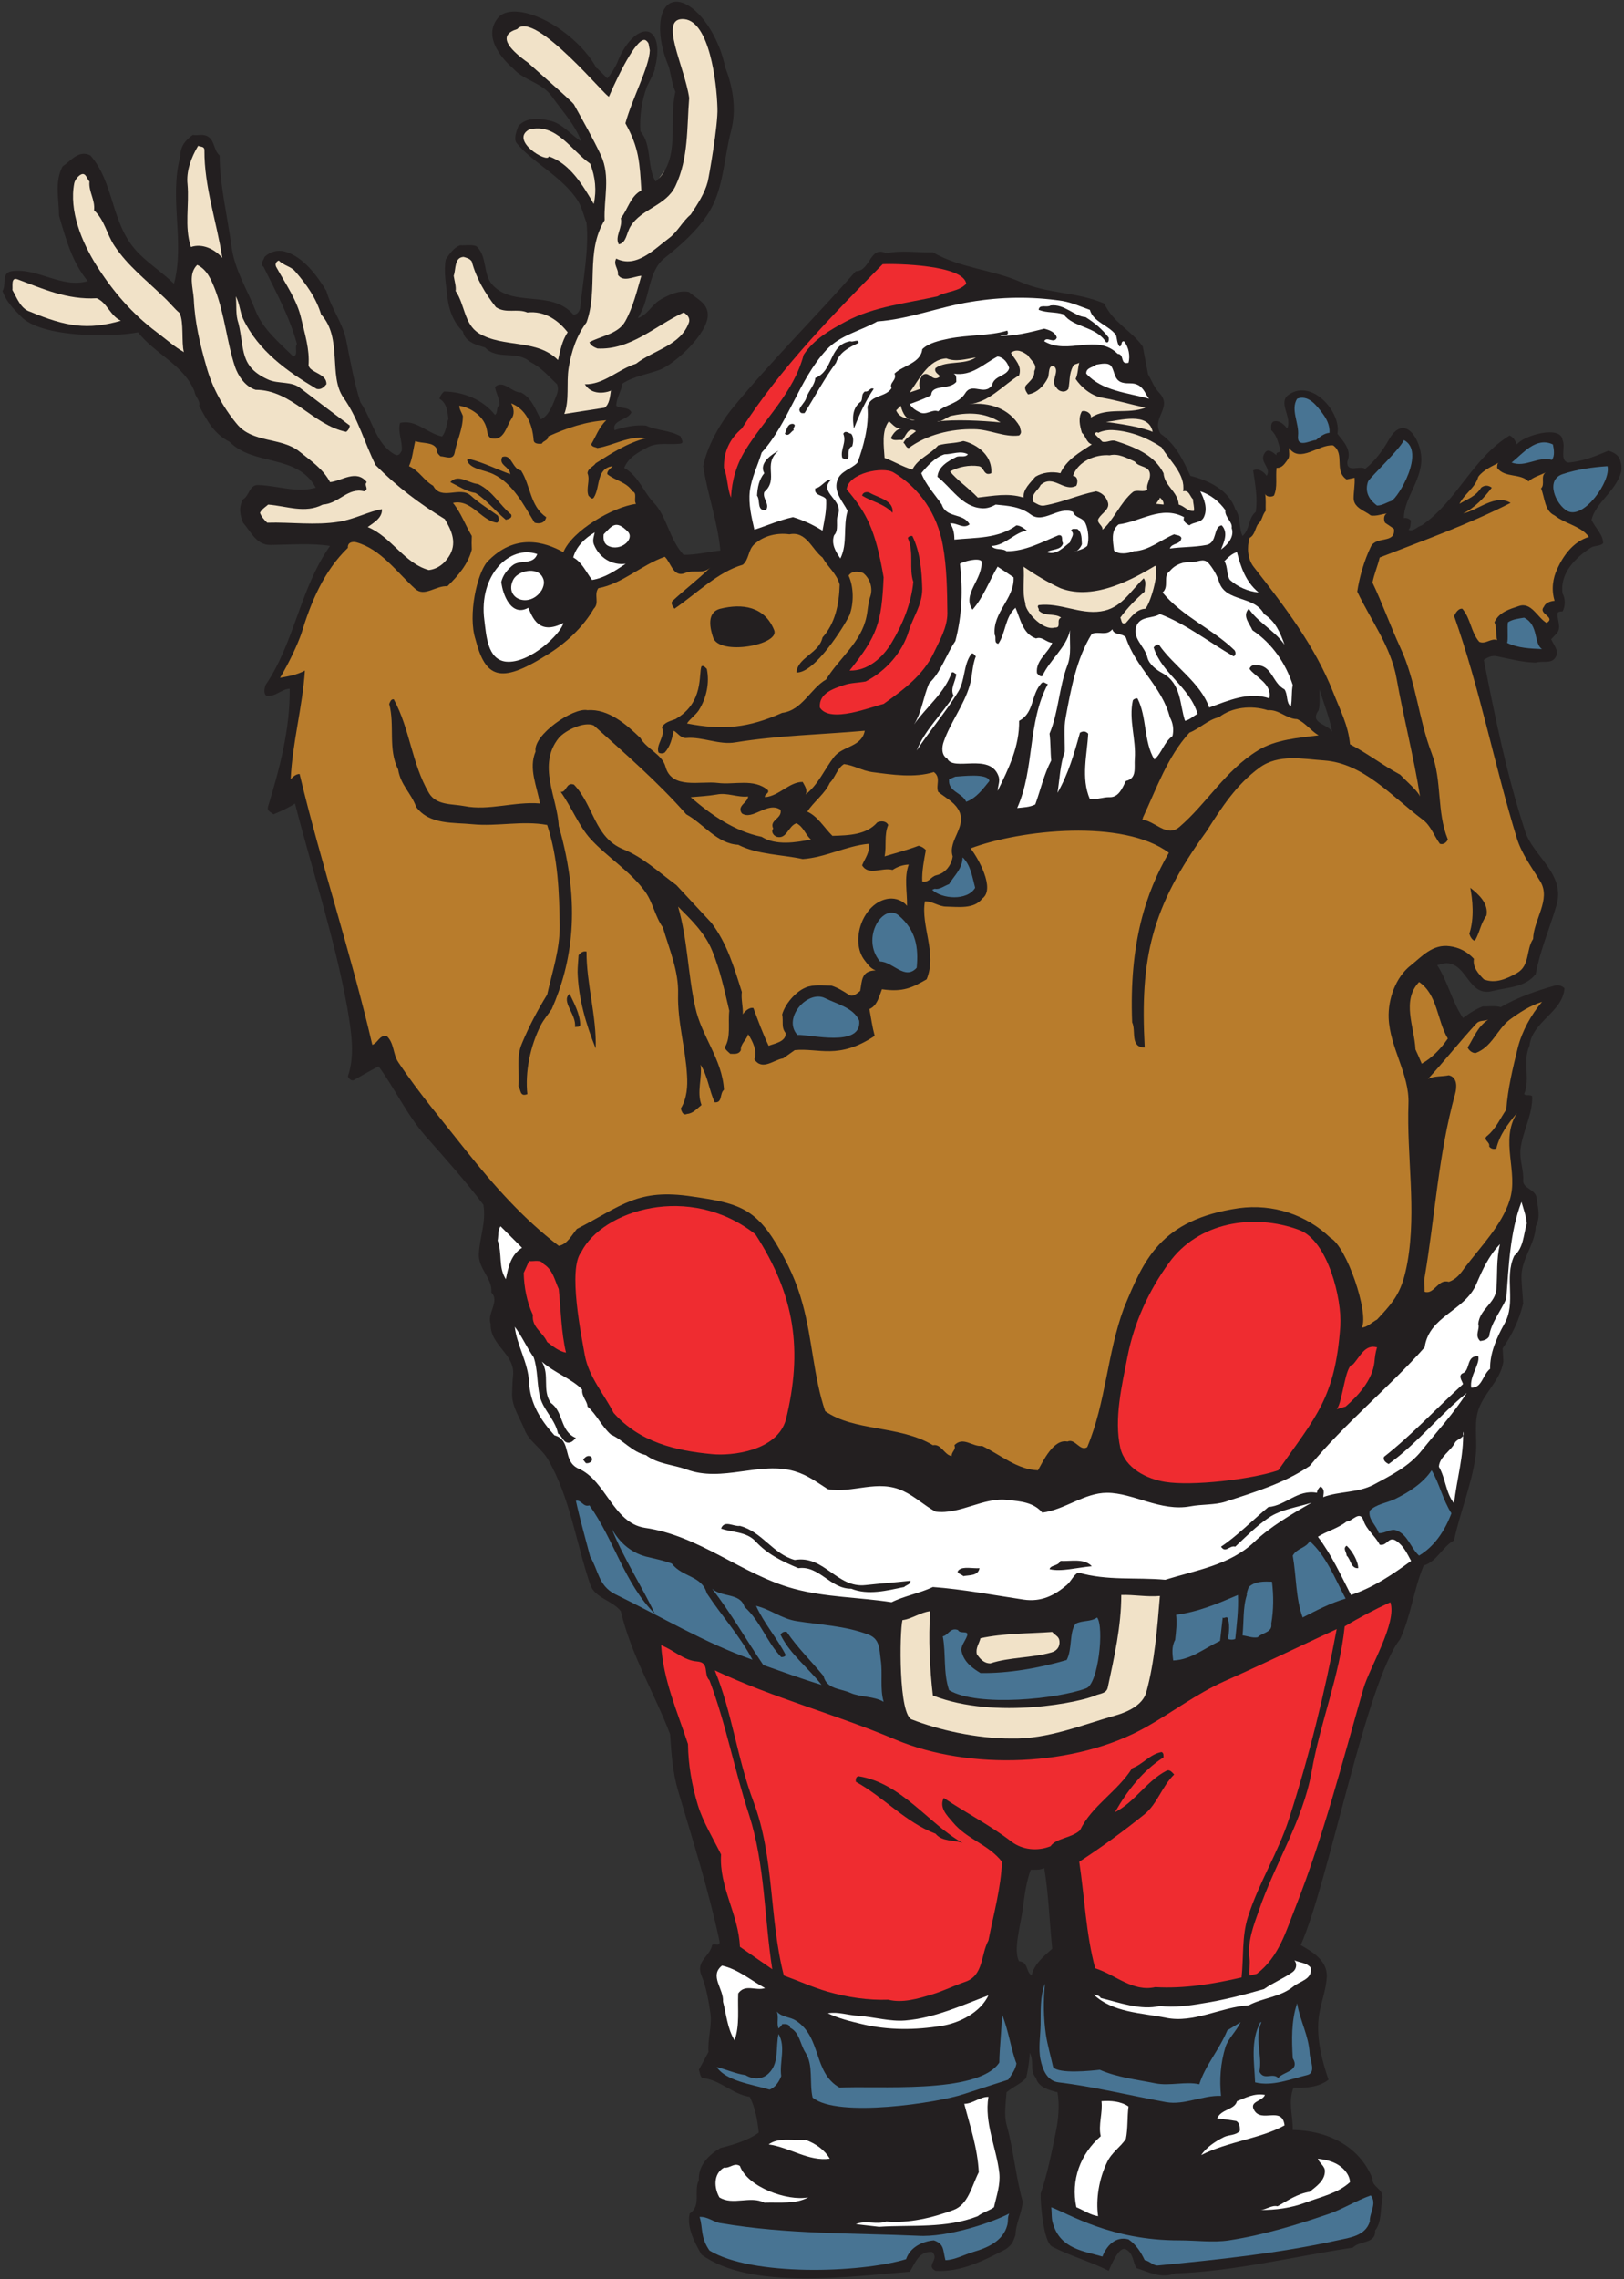
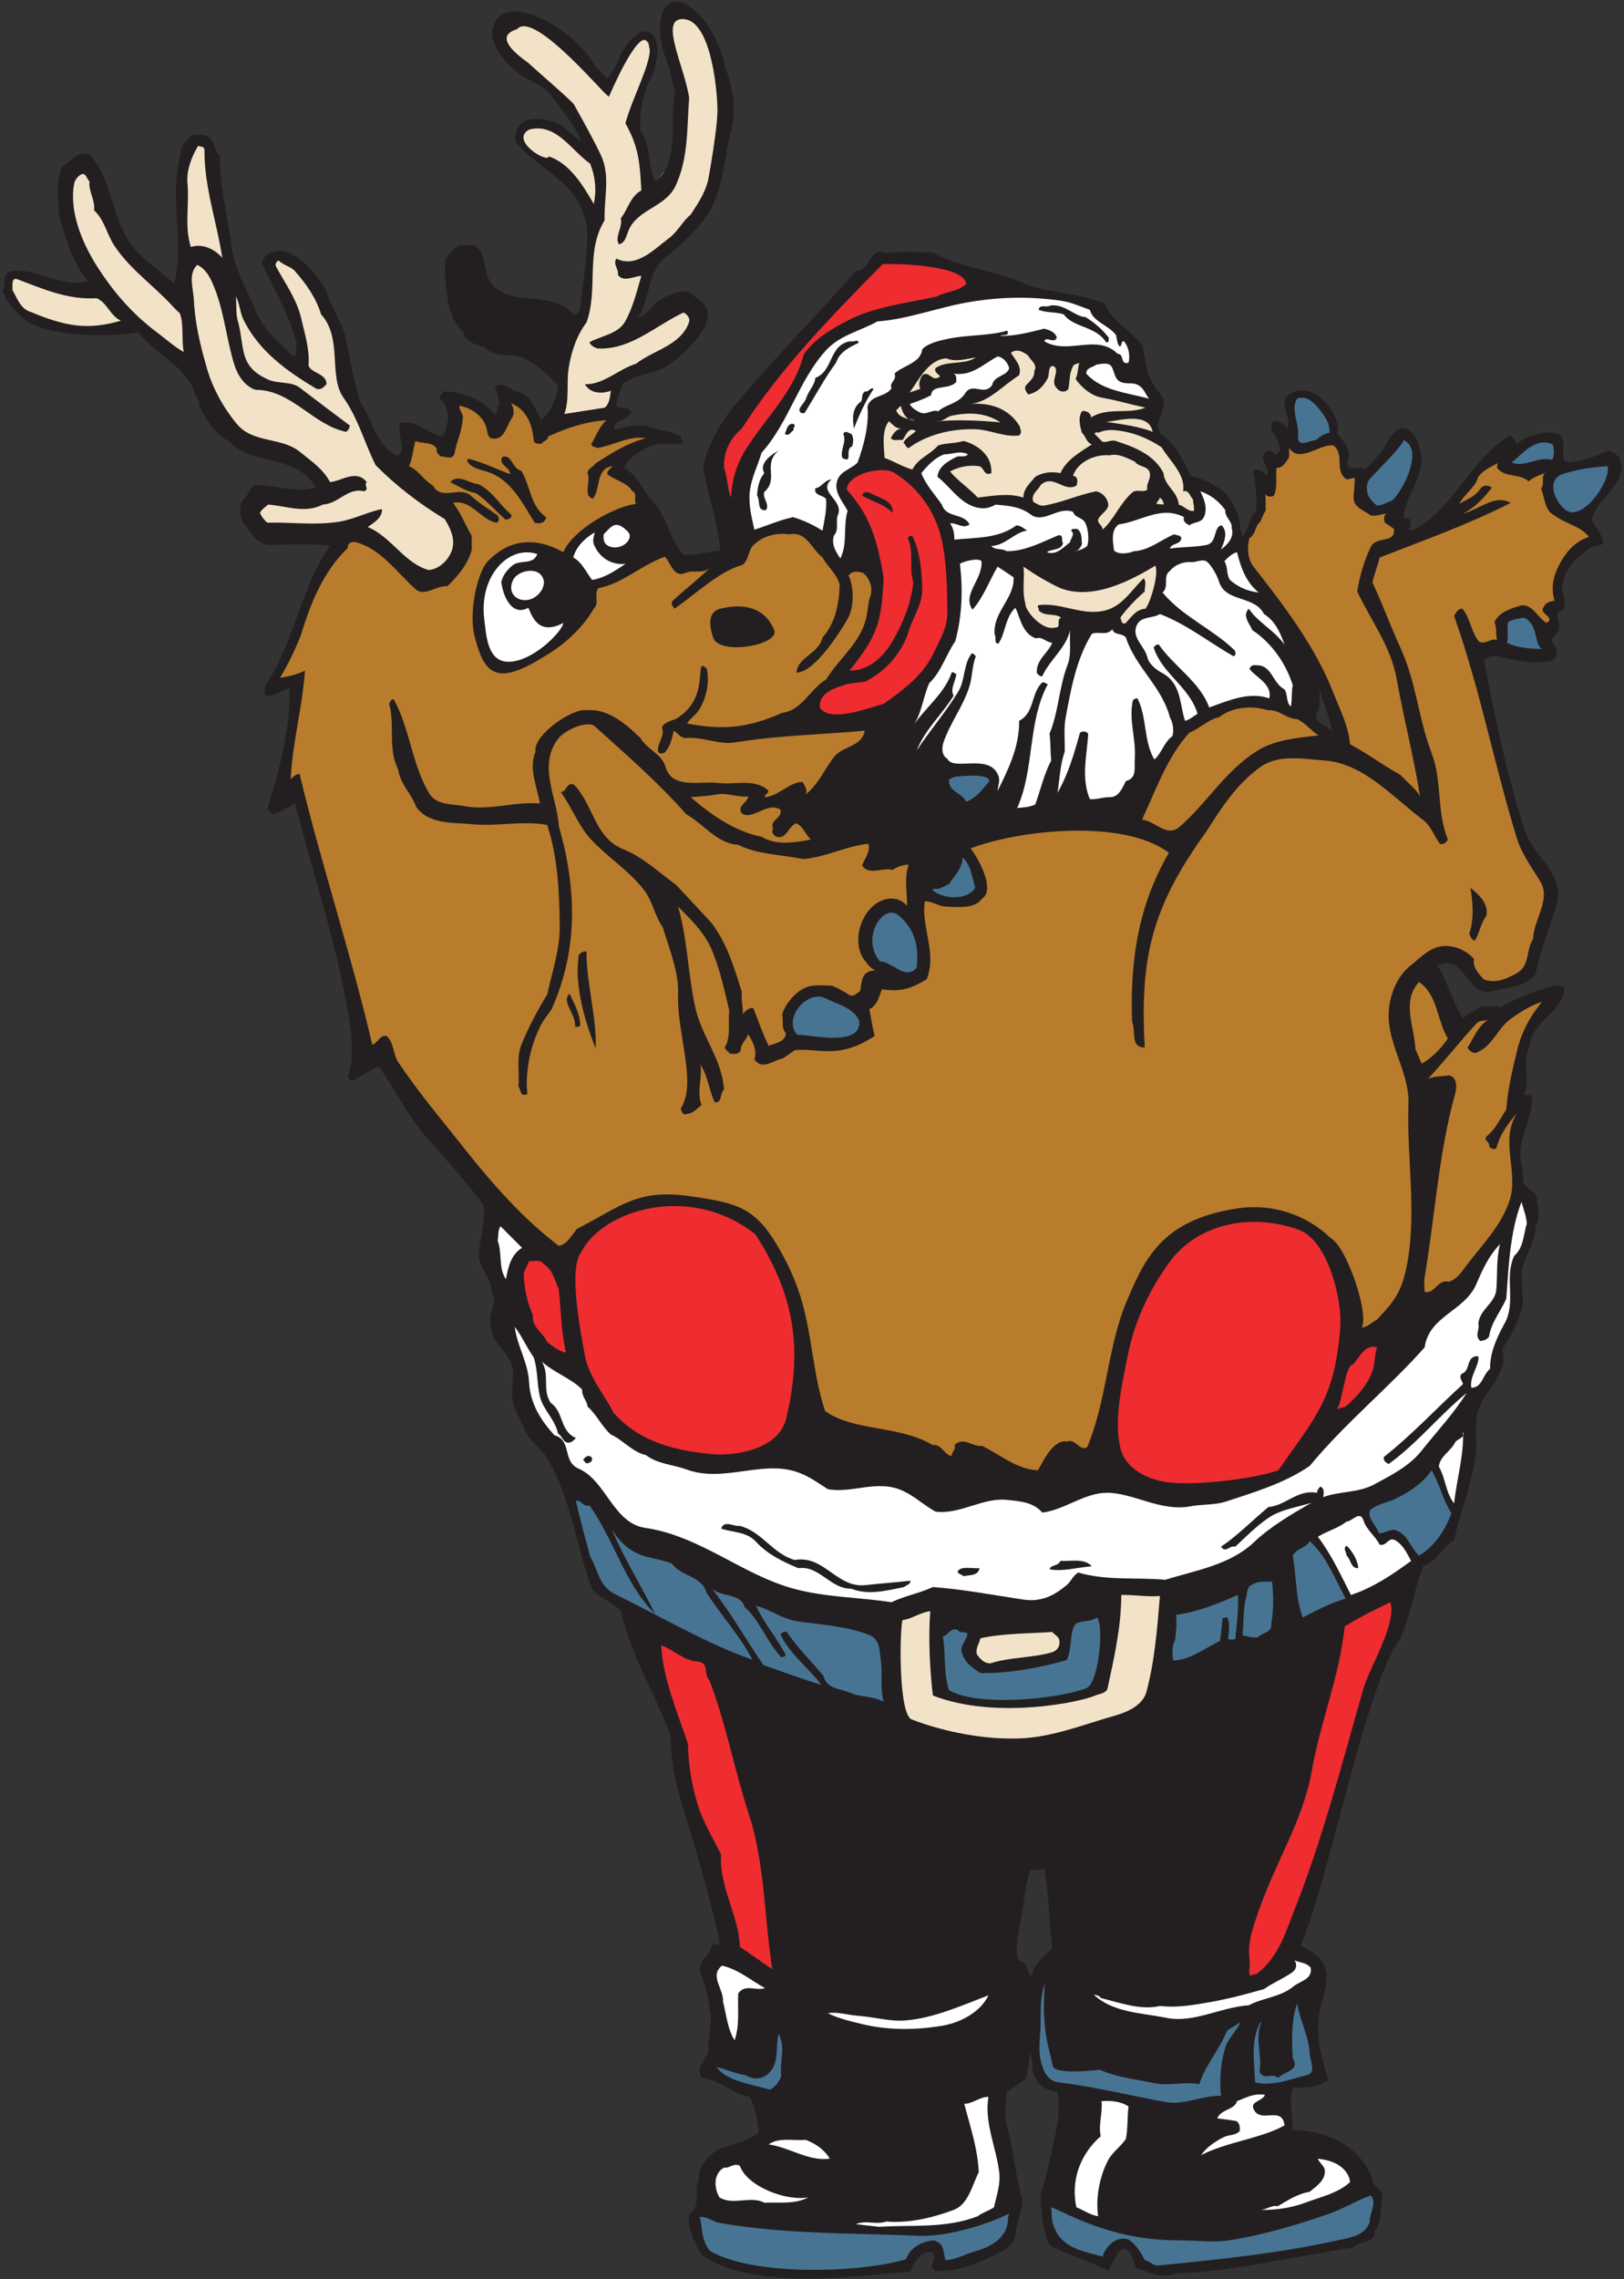
<svg xmlns="http://www.w3.org/2000/svg" viewBox="0 0 645.333 905.333" height="905.333" width="645.333" xml:space="preserve" id="svg2" version="1.1">
  <rect x="0" y="0" width="645.333" height="905.333" fill="#333333" stroke="none" />
  <defs id="defs6" />
  <g transform="matrix(1.333,0,0,-1.333,0,905.333)" id="g10">
    <g transform="scale(0.1)" id="g12">
      <path id="path14" style="fill:#231f20;fill-opacity:1;fill-rule:evenodd;stroke:none" d="m 1810.4,6558.16 c 9.36,10.08 25.2,35.28 30.24,48.24 23.04,60.48 65.52,100.8 94.32,90 25.2,-10.08 31.68,-56.16 16.56,-108.72 5.04,0 -22.32,-52.56 -23.04,-54 -15.84,-43.2 -22.32,-89.28 -19.44,-133.2 35.28,-41.04 18.72,-105.12 45.36,-149.76 77.04,67.68 37.44,177.84 59.04,267.12 -12.24,28.8 -15.12,64.8 -20.88,77.76 -36,86.4 -32.4,170.64 7.92,187.92 41.04,17.28 104.4,-38.88 140.4,-125.28 10.8,-24.48 17.28,-48.24 21.6,-70.56 h 0.72 c 23.04,-60.48 32.4,-126 15.84,-187.2 -22.32,-84.96 -21.6,-178.56 -72,-251.28 -33.84,-49.68 -78.48,-88.56 -125.28,-126 -52.56,-41.04 -42.48,-124.56 -80.64,-179.28 28.08,7.2 42.48,41.76 69.84,56.16 24.48,13.68 53.28,27.36 82.8,21.6 23.04,-20.16 55.44,-33.12 56.16,-66.96 2.16,-55.44 -97.92,-148.32 -144.72,-165.6 -36,-12.96 -76.32,-18.72 -109.44,-40.32 -3.6,-23.04 -18,-41.76 -18.72,-66.24 13.68,-10.08 35.28,-1.44 45.36,-19.44 -10.8,-24.48 -59.04,-22.32 -50.4,-53.28 28.8,9.36 61.2,16.56 93.6,13.68 32.4,-15.12 72.72,-13.68 103.68,-32.4 0,-7.2 12.96,-19.44 -2.16,-21.6 -32.4,-3.6 -67.68,5.04 -96.48,-10.8 -27.36,-14.4 -57.6,-30.24 -69.84,-61.2 43.2,-24.48 56.88,-71.28 88.56,-104.4 38.16,-39.6 46.8,-110.16 88.56,-154.8 37.44,0 72.72,8.64 109.44,12.96 -7.92,85.68 -38.16,167.04 -51.12,251.28 11.52,59.04 51.12,128.88 88.56,174.24 115.92,141.12 246.24,270 366.48,406.8 43.92,0 41.04,77.76 90.72,53.28 46.08,10.08 94.32,1.44 138.96,2.88 82.08,-47.52 174.96,-50.4 262.08,-88.56 79.92,-35.28 167.04,-28.8 249.12,-64.08 24.48,-55.44 82.8,-82.08 114.48,-128.16 l 15.84,-82.8 c 10.8,-18 18,-38.88 32.4,-54 43.92,-44.64 -25.2,-76.32 5.04,-123.12 43.92,-30.24 67.68,-79.2 88.56,-125.28 52.56,-12.96 115.2,-41.76 133.92,-99.36 18,-25.2 9.36,-54 21.6,-79.92 23.04,20.16 15.84,52.56 39.6,72 5.76,41.76 -1.44,80.64 -7.92,123.12 15.12,9.36 33.12,-5.04 40.32,-15.84 15.84,25.2 -25.2,41.04 -5.04,69.12 9.36,13.68 23.76,0.72 34.56,-7.92 -3.6,13.68 15.12,4.32 10.8,18.72 -6.48,20.16 -10.08,41.04 -26.64,56.16 -0.72,10.8 -1.44,25.2 10.08,26.64 15.84,2.16 27.36,-9.36 37.44,-21.6 15.84,34.56 -30.24,78.48 5.76,101.52 69.84,46.8 156.24,-54.72 144,-117.36 17.28,-22.32 43.92,-48.24 29.52,-82.8 -2.88,-35.28 37.44,-10.08 53.28,-21.6 29.52,23.04 54,57.6 69.84,85.68 42.48,76.32 88.56,15.12 96.48,-42.48 9.36,-70.56 -51.12,-128.16 -51.12,-190.08 8.64,1.44 15.84,-1.44 21.6,-7.92 -2.88,-9.36 0,-20.16 -7.92,-26.64 14.4,-7.2 25.92,9.36 39.6,12.96 105.84,72.72 151.2,200.16 262.08,267.84 12.96,-6.48 15.84,-15.12 21.6,-26.64 20.16,27.36 131.76,58.32 136.08,12.96 10.08,-20.16 -10.08,-60.48 16.56,-66.96 41.76,2.88 81.36,18.72 120.24,35.28 13.68,-4.32 29.52,-11.52 34.56,-27.36 3.6,-10.8 6.48,-24.48 2.88,-37.44 -16.56,-56.88 -75.6,-90 -87.84,-141.12 10.8,-24.48 34.56,-43.2 34.56,-69.84 -10.08,-10.08 -25.92,-5.76 -37.44,-13.68 -43.92,-28.8 -92.16,-74.88 -83.52,-136.08 8.64,-14.4 8.64,-38.88 0,-53.28 -5.76,-0.72 -12.24,0.72 -15.12,-5.76 -1.44,-20.16 13.68,-43.92 -3.6,-61.2 l -15.12,-15.84 c 6.48,-17.28 25.2,-33.84 12.96,-54 -12.96,-20.88 -36.72,-9.36 -59.04,-15.84 -38.16,0.72 -76.32,10.8 -115.2,18.72 -15.12,3.6 -28.08,-2.88 -39.6,-10.8 33.84,-172.08 68.4,-342.72 123.12,-510.48 23.76,-74.88 122.4,-127.44 92.88,-222.48 -20.16,-68.4 -48.96,-134.64 -61.2,-203.04 -31.68,-40.32 -82.8,-38.88 -128.16,-50.4 -72,-19.44 -75.6,80.64 -136.8,82.8 -11.52,0 -19.44,-4.32 -28.8,-5.76 32.4,-50.4 43.92,-108.72 77.04,-157.68 18.72,14.4 38.16,26.64 59.04,34.56 14.4,-0.72 37.44,2.88 53.28,-2.16 50.4,29.52 105.12,48.24 160.56,64.08 10.8,2.88 22.32,0 29.52,-7.92 -5.76,-72 -95.76,-97.92 -104.4,-171.36 -21.6,-48.96 3.6,-95.76 -15.84,-144 6.48,-5.76 17.28,-0.72 23.76,-5.76 2.88,-52.56 -28.08,-104.4 -34.56,-157.68 -3.6,-33.12 10.08,-62.64 7.92,-93.6 -1.44,-25.2 37.44,-25.2 40.32,-54 3.6,-30.24 12.24,-54 -2.88,-82.8 -2.16,-56.16 -44.64,-97.92 -42.48,-154.8 0.72,-23.76 3.6,-49.68 5.04,-74.88 -11.52,-48.24 -32.4,-92.88 -61.2,-133.92 l 2.16,-39.6 c -8.64,-58.32 -63.36,-97.2 -77.04,-152.64 -10.08,-39.6 0,-89.28 -5.76,-128.88 -11.52,-85.68 -48.24,-172.8 -64.08,-251.28 -33.84,-17.28 -51.12,-63.36 -90.72,-74.88 -29.52,-70.56 -37.44,-148.32 -69.84,-218.88 -102.24,-129.6 -212.4,-722.16 -296.64,-912.239 35.28,-20.16 79.2,-46.082 77.76,-93.601 -2.16,-43.918 -20.16,-82.801 -24.48,-125.281 -6.48,-61.918 10.8,-127.438 29.52,-182.161 -29.52,-23.039 -69.84,-25.199 -104.4,-23.757 -16.56,-41.762 -1.44,-84.243 -2.16,-126 100.8,-1.442 198,-46.082 237.6,-144.719 -2.16,-26.641 35.28,-30.242 29.52,-61.203 -6.48,-32.399 -1.44,-68.399 -21.6,-93.598 C 4101.44,104.078 4053.2,115.602 4033.04,94 3855.92,67.359 3682.4,23.441 3503.12,16.961 c -43.2,-15.84 -76.32,3.598 -115.2,15.84 -11.52,18 -7.92,43.199 -31.68,56.16 -20.88,10.801 -45.36,-51.121 -51.12,-64.082 -55.44,28.082 -114.48,43.922 -168.48,72 -26.64,13.68 -35.28,132.48 -34.56,157.68 20.88,60.48 33.12,124.562 45.36,184.32 7.92,38.883 11.52,78.48 5.04,118.082 -24.48,5.758 -57.6,15.117 -64.08,42.48 -20.16,22.321 -4.32,50.399 -18.72,74.879 0,-11.519 -3.6,-44.64 -10.8,-74.879 -19.44,-20.16 -32.4,-21.601 -58.32,-42.48 -2.16,-32.402 -7.92,-66.242 0,-96.481 21.6,-77.761 26.64,-152.64 48.24,-229.679 -2.88,-35.281 -20.88,-64.082 -21.6,-99.36 -6.48,-15.839 -6.48,-26.64 -29.52,-42.48 -64.08,-33.121 -133.92,-69.121 -208.8,-64.082 -30.96,15.84 13.68,33.84 -10.08,56.16 -41.76,2.883 -51.12,-36 -66.96,-59.039 -176.4,-13.68 -472.32,-56.16 -620.64,51.121 -20.88,36.719 -44.64,81.359 -35.28,122.399 36,23.761 10.8,66.242 27.36,99.359 -2.16,43.922 28.8,74.883 64.08,95.762 39.6,10.078 83.52,23.039 114.48,46.078 -3.6,36.722 -10.08,72.722 -26.64,106.562 -51.12,7.199 -89.28,51.84 -141.84,56.16 -7.2,6.481 -6.48,16.559 -10.08,24.481 9.36,17.277 19.44,35.277 28.8,53.277 -2.88,38.16 10.8,77.039 5.76,115.199 -5.76,38.161 -12.24,77.043 -26.64,112.321 -18,43.922 25.2,56.16 31.68,90.722 6.48,7.199 25.92,-7.921 21.6,13.679 -32.4,151.2 -79.2,298.08 -123.12,446.4 -15.84,53.28 -20.16,110.88 -23.76,168.48 -46.8,122.4 -116.64,236.88 -146.88,366.48 -25.92,33.12 -77.04,38.16 -91.44,79.92 -41.76,123.12 -59.76,258.48 -125.28,371.52 -18.72,33.12 -56.88,54.72 -69.84,88.56 -14.4,37.44 -40.32,71.28 -37.44,112.32 0.72,18 0.72,31.68 2.88,51.12 5.76,63.36 -69.12,88.56 -66.96,152.64 -11.52,30.96 28.08,67.68 2.16,93.6 3.6,42.48 -38.88,69.84 -37.44,114.48 2.88,51.84 22.32,95.76 13.68,146.88 -54,72 -115.2,139.68 -173.52,205.92 -54.72,62.64 -90.72,141.12 -138.96,206.64 -22.32,-11.52 -48.96,-26.64 -72.72,-40.32 -7.2,-5.04 -16.56,3.6 -18.72,10.8 22.32,64.08 9.36,137.52 -2.16,205.92 -37.44,205.92 -103.679,405.36 -155.519,606.96 -16.562,-11.52 -41.761,-23.04 -64.082,-32.4 -7.918,7.2 -20.879,9.36 -15.839,24.48 34.558,113.04 65.519,231.12 64.082,349.92 -25.922,-1.44 -41.762,-25.2 -69.84,-20.88 -8.641,7.2 -5.043,23.04 -2.16,31.68 87.117,128.16 102.238,286.56 192.238,414.72 -54.719,8.64 -118.078,3.6 -176.399,2.88 -42.48,-1.44 -59.043,38.88 -82.8,66.24 -9.36,23.04 -13.68,46.08 0,69.84 18.718,10.08 18.718,43.92 45.359,42.48 56.879,-1.44 114.48,-24.48 171.359,-7.92 -55.437,101.52 -185.039,63.36 -257.039,136.8 -46.8,23.76 -66.242,61.92 -90.718,107.28 5.039,14.4 -12.243,27.36 -13.68,42.48 -30.961,78.48 -116.641,110.88 -168.481,176.4 -74.882,-15.12 -289.441,-17.28 -349.921,48.24 -23.039,23.76 -43.199,43.92 -54,74.88 12.242,18 -4.32,54 26.641,59.04 77.762,11.52 149.039,-52.56 227.52,-29.52 -46.078,54.72 -65.52,126 -85.68,195.12 0,48.24 -14.398,100.08 10.801,146.88 23.758,15.12 47.519,50.4 82.801,32.4 70.558,-81.36 61.199,-198 133.918,-280.8 31.679,-36.72 77.761,-64.8 115.199,-101.52 33.121,124.56 -15.117,253.44 18.722,379.44 0,28.8 13.68,47.52 37.438,64.08 15.121,-2.88 30.242,4.32 45.359,-5.04 20.16,-12.24 16.563,-41.04 34.563,-56.16 0.719,-90.72 23.039,-180 35.277,-270 8.641,-69.84 47.524,-130.32 72,-192.96 21.602,-54.72 72,-96.48 112.32,-136.08 15.84,4.32 2.883,26.64 10.801,37.44 -22.32,82.08 -61.918,153.36 -99.359,229.68 -12.238,8.64 0.719,20.16 2.879,29.52 16.562,15.84 38.883,22.32 61.203,15.84 54,-15.12 95.758,-72 123.117,-117.36 15.121,-54 48.241,-93.6 59.041,-146.88 12.24,-62.64 24.48,-128.88 42.48,-185.04 35.28,-51.12 45.36,-123.12 101.52,-154.8 11.52,-6.48 15.84,0.72 21.6,10.8 2.88,28.08 -12.96,56.16 -5.04,82.8 47.52,11.52 81.36,-31.68 125.28,-40.32 12.24,15.12 12.96,36 18.72,53.28 -2.88,22.32 -5.04,46.8 -26.64,59.04 2.16,8.64 6.48,15.12 13.68,21.6 56.88,-0.72 115.92,-23.76 151.92,-69.84 10.08,7.92 2.16,22.32 13.68,29.52 0,19.44 -10.8,35.28 -13.68,54 25.92,23.04 48.96,-17.28 77.76,-16.56 33.12,-17.28 42.48,-51.84 59.04,-79.92 22.32,10.08 33.84,38.88 42.48,61.2 5.76,15.12 12.24,25.92 5.76,43.2 -27.36,25.92 -46.8,49.68 -80.64,66.96 -40.32,35.28 -97.2,3.6 -133.92,42.48 -25.2,7.92 -59.76,15.84 -66.24,48.24 -28.08,25.92 -41.76,64.8 -46.08,101.52 -3.6,37.44 -11.52,74.88 -5.04,112.32 10.8,16.56 23.76,35.28 42.48,42.48 20.16,-0.72 30.96,2.88 48.24,-2.16 33.84,-28.8 19.44,-83.52 48.24,-115.2 62.64,-69.12 174.96,-13.68 241.2,-88.56 12.96,-2.16 20.16,12.24 20.88,21.6 8.64,83.52 26.64,173.52 18.72,251.28 -8.64,22.32 -13.68,46.8 -26.64,66.96 -46.8,72 -136.08,113.76 -182.16,171.36 -8.64,12.24 0,35.28 5.76,50.4 23.76,25.92 59.76,23.76 93.6,15.84 38.16,-7.92 65.52,-45.36 93.6,-61.2 -19.44,51.12 -56.88,90 -87.84,133.92 -30.24,41.76 -82.08,46.08 -115.2,82.8 0.72,0 -101.52,81.36 -45.36,150.48 31.68,38.88 125.28,16.56 208.8,-51.12 38.16,-30.96 68.4,-66.24 85.68,-99.36 h 2.16 z M 3048.8,1102.72 c 5.04,38.88 10.08,79.2 23.76,117.36 12.96,0 28.08,-1.44 40.32,5.04 12.96,-77.76 15.84,-160.56 23.76,-240.479 -25.2,-22.321 -54.72,-46.801 -61.2,-79.922 -18,11.519 -9.36,40.32 -37.44,42.48 -18,31.68 3.6,103.681 10.8,155.521 z m 882,3572.64 c 5.04,18 2.16,41.04 2.88,61.92 12.24,-41.76 29.52,-82.8 37.44,-126 -15.12,24.48 -68.4,24.48 -40.32,64.08" />
      <path id="path16" style="fill:#f1e2c8;fill-opacity:1;fill-rule:evenodd;stroke:none" d="m 52.879,5959.12 c 74.883,-28.08 147.601,-61.2 235.441,-56.16 30.961,-12.96 40.321,-52.56 72,-66.96 -99.359,-28.8 -164.879,-17.28 -270,26.64 -28.801,8.64 -39.602,41.04 -53.281,64.8 1.441,12.24 -5.039,39.6 15.84,31.68" />
      <path id="path18" style="fill:#f1e2c8;fill-opacity:1;fill-rule:evenodd;stroke:none" d="m 242.961,6272.32 c 12.961,5.04 16.559,-14.4 23.758,-21.6 -2.879,-30.96 17.281,-54 13.679,-85.68 32.403,-30.24 37.442,-71.28 61.204,-106.56 39.597,-59.04 92.16,-99.36 141.839,-147.6 23.758,-21.6 36,-38.88 51.84,-51.84 13.68,-26.64 5.039,-89.28 12.957,-116.64 -29.519,16.56 -52.558,38.16 -80.636,59.04 -74.883,56.16 -131.043,122.4 -179.282,198 -45.359,72 -82.8,164.88 -66.961,246.24 2.161,10.08 12.243,23.04 21.602,26.64" />
      <path id="path20" style="fill:#f1e2c8;fill-opacity:1;fill-rule:evenodd;stroke:none" d="m 559.039,6242.8 c -4.32,37.44 10.801,79.92 31.68,114.48 6.48,-3.6 18.722,-0.72 18.722,-12.96 -0.722,-110.16 36.719,-213.12 53.278,-321.12 -23.039,26.64 -59.758,43.92 -93.598,32.4 -20.16,61.92 -4.32,123.84 -10.082,187.2" />
      <path id="path22" style="fill:#f1e2c8;fill-opacity:1;fill-rule:evenodd;stroke:none" d="m 587.84,6002.32 c 30.238,-13.68 43.199,-47.52 54,-74.88 28.082,-74.16 34.558,-154.8 58.32,-227.52 9.36,-28.08 30.961,-60.48 61.918,-69.84 107.281,0 170.641,-105.12 270.002,-125.28 6.48,5.04 10.08,11.52 10.8,18.72 -46.798,35.28 -97.919,73.44 -147.599,111.6 -25.199,20.88 -64.082,12.24 -93.601,24.48 -89.282,38.88 -72,92.16 -90.719,168.48 -9.359,26.64 -5.039,53.28 -7.922,80.64 11.52,-20.88 12.242,-47.52 21.602,-66.96 C 770,5746 856.398,5684.8 943.52,5632.96 c 12.96,-3.6 21.601,4.32 29.519,13.68 2.16,31.68 -48.238,33.84 -53.277,56.16 3.597,48.24 -10.801,92.16 -21.602,138.96 -12.238,55.44 -46.801,103.68 -74.879,154.8 -4.32,8.64 0.719,16.56 7.918,18.72 13.68,-14.4 36.723,-18 48.242,-31.68 34.559,-39.6 63.36,-80.64 77.758,-128.88 64.801,-70.56 20.879,-183.6 66.961,-248.4 44.64,-63.36 61.92,-133.92 95.76,-200.88 61.92,-62.64 131.04,-115.2 205.92,-160.56 18.72,-30.96 36,-66.96 16.56,-104.4 -13.68,-25.2 -35.28,-43.92 -64.08,-47.52 -73.44,20.16 -111.6,99.36 -182.16,128.16 16.56,12.24 43.92,26.64 42.48,53.28 -34.56,-5.04 -82.8,-30.24 -128.16,-37.44 -72,-11.52 -142.558,-0.72 -213.839,-2.88 -7.922,7.2 -18,18.72 -21.602,29.52 5.762,11.52 17.281,18 24.481,24.48 56.16,-4.32 109.441,-27.36 162.718,0 48.242,2.88 74.162,51.84 123.122,39.6 17.28,6.48 -2.16,18 7.92,27.36 -30.96,39.6 -75.6,2.88 -109.44,0 -20.16,38.88 -57.602,64.08 -90.719,90.72 -54,43.92 -139.68,24.48 -187.199,82.8 -41.762,50.4 -74.16,110.16 -90.723,171.36 -18.719,64.8 -34.558,132.48 -37.437,200.16 -2.16,35.28 -17.282,74.88 10.078,102.24" />
-       <path id="path24" style="fill:#f1e2c8;fill-opacity:1;fill-rule:evenodd;stroke:none" d="m 1382,6026.08 c 9.36,-2.88 18,-4.32 24.48,-13.68 12.96,-49.68 39.6,-95.04 72,-136.08 30.24,-20.16 63.36,-2.88 93.6,-15.84 51.12,5.76 92.16,-23.04 120.24,-59.04 -17.28,-25.2 -22.32,-56.16 -28.8,-82.8 -63.36,64.08 -162,35.28 -236.16,79.92 -43.92,27.36 -41.76,86.4 -69.12,126 2.16,12.96 -3.6,30.24 -5.76,45.36 7.2,20.16 1.44,54.72 29.52,56.16" />
      <path id="path26" style="fill:#ffffff;fill-opacity:1;fill-rule:evenodd;stroke:none" d="m 1601.6,5140.48 c -12.96,-34.56 -51.84,-14.4 -74.88,-34.56 -15.84,-13.68 -27.36,-28.08 -32.4,-48.24 4.32,-38.88 30.24,-105.12 80.64,-77.04 12.24,-28.08 30.96,-83.52 104.4,-45.36 -4.32,-28.08 -98.64,-122.4 -171.36,-115.2 -55.44,6.48 -58.32,79.2 -64.08,123.12 -18,134.64 75.6,226.08 157.68,197.28" />
      <path id="path28" style="fill:#ffffff;fill-opacity:1;fill-rule:evenodd;stroke:none" d="m 1492.16,3137.44 64.08,-64.08 c -33.84,-20.88 -41.04,-58.32 -48.24,-93.6 -23.04,35.28 -10.08,75.6 -24.48,115.2 2.88,14.4 0,30.96 8.64,42.48" />
      <path id="path30" style="fill:#ffffff;fill-opacity:1;fill-rule:evenodd;stroke:none" d="m 1617.44,5071.36 c 7.2,-12.96 3.6,-25.92 -2.16,-37.44 -35.28,-56.88 -113.04,-27.36 -85.68,29.52 12.96,27.36 71.28,41.04 87.84,7.92" />
      <path id="path32" style="fill:#ef2c30;fill-opacity:1;fill-rule:evenodd;stroke:none" d="m 1561.28,2998.48 15.84,35.28 c 15.12,-1.44 33.84,5.76 43.2,-8.64 28.08,-17.28 33.12,-48.24 45.36,-74.88 6.48,-63.36 7.2,-127.44 21.6,-189.36 -22.32,4.32 -39.6,19.44 -56.16,31.68 -12.96,29.52 -46.8,43.92 -42.48,80.64 -18,38.16 -26.64,84.24 -27.36,125.28" />
      <path id="path34" style="fill:#f1e2c8;fill-opacity:1;fill-rule:evenodd;stroke:none" d="m 1577.12,6405.52 c 80.64,21.6 126,-62.64 182.16,-101.52 15.84,-39.6 19.44,-80.64 10.8,-120.24 -31.68,54.72 -71.28,120.96 -133.92,141.84 -3.6,-21.6 -117.36,47.52 -59.04,79.92" />
      <path id="path36" style="fill:#ffffff;fill-opacity:1;fill-rule:evenodd;stroke:none" d="m 1772.96,5205.28 c -2.16,-10.8 -7.2,-23.04 -2.88,-35.28 17.28,-43.2 56.88,-63.36 95.04,-58.32 -33.84,-22.32 -61.92,-41.76 -100.08,-48.24 -18,23.76 -30.96,54 -56.16,66.96 8.64,32.4 34.56,57.6 64.08,74.88" />
      <path id="path38" style="fill:#487493;fill-opacity:1;fill-rule:evenodd;stroke:none" d="m 1716.8,2319.52 c 16.56,3.6 21.6,-20.16 40.32,-13.68 74.16,-103.68 104.4,-232.56 195.12,-323.28 -36.72,78.48 -93.6,165.6 -128.88,254.16 22.32,-40.32 56.16,-71.28 102.24,-83.52 25.92,-6.48 53.28,-11.52 77.04,-20.88 32.4,-41.76 89.28,-35.28 104.4,-88.56 43.92,-66.96 98.64,-126.72 136.08,-198 -143.28,50.4 -272.88,128.88 -408.96,195.12 -50.4,25.2 -49.68,70.56 -74.88,112.32 -14.4,55.44 -30.24,110.16 -42.48,166.32" />
      <path id="path40" style="fill:#ef2c30;fill-opacity:1;fill-rule:evenodd;stroke:none" d="m 1732.64,3060.4 c 62.64,124.56 322.56,208.08 519.12,53.28 118.08,-182.16 141.84,-345.6 90.72,-553.68 -27.36,-92.88 -162,-107.28 -219.6,-101.52 -109.44,10.08 -216.72,36 -293.76,123.12 -28.8,56.88 -73.44,105.84 -85.68,171.36 -10.08,57.6 -51.12,257.04 -10.8,307.44" />
      <path id="path42" style="fill:#ffffff;fill-opacity:1;fill-rule:evenodd;stroke:none" d="m 1871.6,5207.44 c 21.6,-22.32 -22.32,-60.48 -58.32,-42.48 -13.68,6.48 -15.12,20.88 -13.68,34.56 23.76,23.76 35.28,45.36 72,7.92" />
      <path id="path44" style="fill:#ef2c30;fill-opacity:1;fill-rule:evenodd;stroke:none" d="m 1970.96,1888.96 c 36.72,-13.68 66.96,-45.36 106.56,-48.24 39.6,-2.88 18,-38.16 37.44,-56.16 49.68,-131.04 74.16,-267.12 118.08,-401.04 47.52,-147.6 45.36,-308.16 69.12,-460.079 l -96.48,66.957 c -3.6,95.762 -62.64,178.562 -56.16,275.042 -23.76,48.24 -53.28,95.76 -69.12,146.88 -18,59.04 -28.8,121.68 -29.52,182.16 -31.68,96.48 -74.16,192.24 -79.92,294.48" />
      <path id="path46" style="fill:#b87c2c;fill-opacity:1;fill-rule:evenodd;stroke:none" d="m 2136.56,4424.08 c 31.68,6.48 61.92,-9.36 93.6,-5.76 -0.72,-18.72 -34.56,-27.36 -18.72,-50.4 32.4,-22.32 76.32,36.72 115.2,10.8 6.48,-26.64 -34.56,-30.24 -21.6,-56.16 -7.92,-9.36 1.44,-21.6 10.8,-24.48 29.52,-7.92 33.84,32.4 58.32,40.32 21.6,-10.8 25.92,-33.12 43.2,-48.24 -45.36,-9.36 -104.4,-18.72 -146.88,7.92 -81.36,16.56 -150.48,65.52 -211.68,118.08 25.92,2.16 52.56,3.6 77.76,7.92" />
      <path id="path48" style="fill:#487493;fill-opacity:1;fill-rule:evenodd;stroke:none" d="m 2085.44,185.441 c 25.2,1.438 42.48,-16.562 64.08,-18.722 200.16,-33.84 392.4,-28.797 586.08,-37.438 88.56,-5.761 224.64,40.321 272.88,66.239 -5.76,-12.961 -2.16,-20.161 -5.76,-34.559 -12.24,-47.52 -59.04,-67.68 -101.52,-79.922 -26.64,-7.918 -54.72,-23.758 -82.8,-24.48 -7.92,30.242 -2.88,48.242 -34.56,59.043 -34.56,-2.883 -71.28,-20.883 -82.8,-56.161 -138.96,-41.762 -460.08,-51.121 -586.08,25.918 -28.08,40.321 -18.72,66.961 -29.52,100.082" />
      <path id="path50" style="fill:#487493;fill-opacity:1;fill-rule:evenodd;stroke:none" d="m 2219.36,2003.44 c 48.96,-44.64 64.8,-102.96 109.44,-149.76 5.76,0 10.08,0.72 13.68,5.76 -25.2,49.68 -64.8,94.32 -88.56,146.88 42.48,-10.08 75.6,-38.16 120.24,-45.36 72,-11.52 144.72,-13.68 214.56,-40.32 34.56,-12.96 32.4,-43.2 36.72,-74.88 6.48,-42.48 -2.88,-84.24 8.64,-125.28 -29.52,17.28 -67.68,12.96 -99.36,26.64 -30.24,13.68 -69.84,10.08 -79.92,50.4 -38.16,46.08 -77.04,83.52 -109.44,131.04 -8.64,2.16 -14.4,-1.44 -18.72,-7.92 28.08,-58.32 83.52,-99.36 122.4,-149.76 -59.76,18 -115.92,38.88 -173.52,59.04 -51.12,75.6 -95.76,153.36 -152.64,227.52 28.8,-26.64 83.52,-11.52 96.48,-54" />
      <path id="path52" style="fill:#ffffff;fill-opacity:1;fill-rule:evenodd;stroke:none" d="m 2158.16,332.32 c 17.28,-2.879 30.24,15.84 47.52,5.039 22.32,-62.64 141.12,-105.839 203.76,-93.597 -38.16,-20.883 -82.8,-14.403 -131.04,-15.84 -41.04,21.598 -94.32,-9.363 -133.92,15.84 -15.84,28.078 -18.72,69.84 13.68,88.558" />
      <path id="path54" style="fill:#487493;fill-opacity:1;fill-rule:evenodd;stroke:none" d="m 2136.56,631.84 c 23.76,-5.039 56.88,-20.16 85.68,-23.762 22.32,-13.68 50.4,-13.68 69.12,5.043 32.4,30.957 20.16,78.481 29.52,117.359 22.32,-38.16 2.16,-83.519 7.92,-125.281 -5.76,-15.84 -17.28,-33.84 -34.56,-40.32 -54.72,15.84 -129.6,25.922 -157.68,66.961" />
      <path id="path56" style="fill:#ffffff;fill-opacity:1;fill-rule:evenodd;stroke:none" d="m 2152.4,934.238 c 48.24,-10.797 87.12,-44.636 128.16,-66.957 -27.36,-9.359 -59.04,13.68 -79.92,-15.84 -2.16,-46.8 5.04,-93.601 -10.8,-139.679 -21.6,34.558 -24.48,77.039 -34.56,115.199 2.88,37.437 -41.76,77.039 -2.88,107.277" />
      <path id="path58" style="fill:#ef2c30;fill-opacity:1;fill-rule:evenodd;stroke:none" d="m 2211.44,5514.88 c 116.64,181.44 270,337.68 419.76,489.6 38.88,2.16 241.92,-2.16 249.12,-58.32 -21.6,-23.76 -59.76,-22.32 -85.68,-37.44 -92.16,-20.88 -189.36,-30.24 -272.88,-74.88 -46.8,-25.2 -95.04,-52.56 -126,-99.36 -30.24,-113.76 -115.2,-189.36 -173.52,-283.68 -26.64,-43.2 -40.32,-89.28 -43.2,-141.84 -10.8,25.92 -10.08,61.2 -20.88,88.56 -1.44,49.68 18.72,87.84 53.28,117.36" />
      <path id="path60" style="fill:#ffffff;fill-opacity:1;fill-rule:evenodd;stroke:none" d="m 2401.52,415.121 c 28.8,-10.801 56.16,-28.801 72,-56.16 -63.36,-8.641 -119.52,33.84 -182.16,42.48 29.52,22.321 76.32,10.079 110.16,13.68" />
-       <path id="path62" style="fill:#487493;fill-opacity:1;fill-rule:evenodd;stroke:none" d="m 2315.84,797.441 c 15.12,-17.281 38.16,-15.121 56.16,-26.64 78.48,-49.68 51.12,-155.52 131.04,-200.16 102.24,7.199 412.56,-21.602 475.92,74.879 0.72,47.519 7.2,95.761 7.92,144 19.44,-47.52 28.08,-108.719 43.2,-146.879 -2.88,-18 -14.4,-33.121 -24.48,-48.243 -43.92,-14.398 -87.84,-28.078 -131.04,-42.476 -75.6,-25.922 -378,-72.723 -452.16,-10.801 -10.08,43.199 2.88,95.758 -20.88,133.199 -16.56,25.2 -17.28,60.481 -46.08,74.879 -2.16,11.52 -13.68,11.52 -23.76,10.801 -1.44,-5.039 -6.48,-8.641 -10.8,-12.961 -6.48,15.84 1.44,33.121 -5.04,50.402" />
      <path id="path64" style="fill:#487493;fill-opacity:1;fill-rule:evenodd;stroke:none" d="m 2459.84,3817.12 c 36,-18 84.24,-28.08 101.52,-66.96 7.92,-81.36 -147.6,-40.32 -184.32,-42.48 -45.36,50.4 30.96,135.36 82.8,109.44" />
-       <path id="path66" style="fill:#b87c2c;fill-opacity:1;fill-rule:evenodd;stroke:none" d="m 2473.52,4458.64 c 17.28,17.28 21.6,43.2 42.48,56.16 29.52,-3.6 55.44,-20.16 83.52,-23.76 60.48,-7.92 126.72,-18 184.32,0 22.32,-16.56 5.04,-39.6 12.96,-59.04 21.6,-17.28 45.36,-28.8 59.04,-51.12 31.68,-50.4 -31.68,-92.16 -15.84,-141.12 -3.6,-26.64 -22.32,-50.4 -48.24,-56.16 -18,-4.32 -21.6,-23.04 -42.48,-18.72 -1.44,29.52 5.04,63.36 10.8,93.6 -6.48,7.2 -13.68,10.8 -21.6,12.96 -34.56,-12.96 -67.68,-21.6 -101.52,-31.68 6.48,30.96 -2.16,62.64 10.8,93.6 -6.48,12.96 -22.32,12.24 -32.4,7.92 -32.4,-37.44 -84.24,-38.88 -133.92,-40.32 -25.92,25.92 -43.92,58.32 -74.88,72 18,28.8 53.28,54 66.96,85.68" />
      <path id="path68" style="fill:#ffffff;fill-opacity:1;fill-rule:evenodd;stroke:none" d="m 2561.36,784.48 c 45.36,-3.601 92.88,-17.281 136.8,-13.679 87.12,7.199 166.32,43.918 248.4,74.879 C 2922.8,795.281 2861.6,763.602 2807.6,754.961 2729.12,742 2648.48,741.281 2570,760 c -35.28,8.641 -69.84,16.559 -102.24,32.398 32.4,5.043 57.6,-5.757 93.6,-7.918" />
      <path id="path70" style="fill:#ffffff;fill-opacity:1;fill-rule:evenodd;stroke:none" d="m 2642,171.762 c 66.96,-5.762 137.52,10.797 200.88,34.558 43.92,16.559 54,71.282 74.88,112.321 -3.6,72.718 -25.92,136.8 -43.2,203.757 26.64,0.723 45.36,20.883 72,20.883 -12.96,-77.761 23.76,-151.203 32.4,-226.801 3.6,-36 -7.92,-66.242 -15.84,-102.242 -15.12,-10.797 -35.28,-15.84 -48.24,-26.636 -95.76,-37.442 -196.56,-25.204 -294.48,-31.68 l -69.12,7.918 c 30.96,12.961 59.76,-2.879 90.72,7.922" />
      <path id="path72" style="fill:#487493;fill-opacity:1;fill-rule:evenodd;stroke:none" d="m 2679.44,4063.36 c 51.12,-43.92 59.04,-95.04 53.28,-155.52 -35.28,-38.88 -70.56,18 -109.44,18.72 -59.04,70.56 10.08,176.4 56.16,136.8" />
      <path id="path74" style="fill:#f1e2c8;fill-opacity:1;fill-rule:evenodd;stroke:none" d="m 2649.92,5536.48 c 12.96,-10.8 19.44,-22.32 37.44,-21.6 -14.4,-1.44 -25.2,-15.12 -31.68,-28.8 7.92,-10.08 22.32,-3.6 34.56,-5.76 10.08,12.24 17.28,41.76 40.32,26.64 -12.96,-11.52 -29.52,-18.72 -37.44,-34.56 6.48,-4.32 7.2,-15.12 15.84,-15.84 53.28,39.6 126,57.6 195.12,56.16 47.52,-0.72 87.84,-24.48 133.92,-18.72 10.08,9.36 3.6,15.12 2.16,26.64 -32.4,54.72 -90,72.72 -151.92,66.96 58.32,3.6 101.52,56.16 149.76,85.68 9.36,28.08 -12.24,46.08 -24.48,66.96 17.28,13.68 36,3.6 51.12,-7.92 7.92,-15.12 29.52,-26.64 18.72,-46.08 0.72,-20.16 -10.8,-27.36 -24.48,-42.48 -7.2,-8.64 0,-19.44 5.76,-27.36 26.64,4.32 46.8,24.48 59.04,48.96 5.04,10.8 0,41.04 18.72,34.56 18,-15.12 -13.68,-44.64 7.92,-64.8 5.76,-10.08 25.2,-15.84 34.56,-2.16 5.04,23.04 1.44,43.92 13.68,66.96 3.6,7.92 12.24,6.48 18.72,10.8 -4.32,-15.12 -3.6,-33.12 -10.8,-48.24 17.28,-25.92 48.24,-51.12 79.92,-56.16 44.64,-7.92 85.68,-20.16 128.16,-29.52 -54,-20.88 -112.32,2.88 -162.72,-29.52 2.88,11.52 -14.4,23.04 -26.64,18.72 -11.52,-19.44 -6.48,-41.76 0,-64.08 12.24,-10.08 12.24,-28.08 29.52,-34.56 -36.72,-24.48 -74.88,-44.64 -93.6,-85.68 -25.92,5.76 -54,2.16 -74.88,-10.8 -15.84,-19.44 -36,-36 -35.28,-61.92 -45.36,14.4 -90.72,5.04 -136.08,0 -26.64,28.08 -61.92,51.84 -82.8,77.76 24.48,13.68 56.88,20.16 85.68,15.84 16.56,-2.16 14.4,-31.68 37.44,-20.88 3.6,64.08 -60.48,91.44 -83.52,95.76 -26.64,-7.92 -47.52,-5.04 -74.88,-12.96 -23.76,-27.36 -59.76,-38.16 -77.04,-72 -28.8,7.92 -57.6,25.92 -82.8,34.56 -2.16,36 -9.36,80.64 12.96,109.44" />
      <path id="path76" style="fill:#f1e2c8;fill-opacity:1;fill-rule:evenodd;stroke:none" d="m 2685.2,5582.56 c 5.04,-21.6 17.28,-46.08 42.48,-43.2 -20.88,4.32 -47.52,6.48 -56.16,29.52 l 13.68,13.68" />
      <path id="path78" style="fill:#f1e2c8;fill-opacity:1;fill-rule:evenodd;stroke:none" d="m 2690.24,1963.84 c 28.8,3.6 52.56,23.04 82.8,26.64 -5.76,-80.64 -1.44,-171.36 7.92,-251.28 190.08,-74.16 446.4,-18 483.84,0 13.68,5.76 33.84,5.76 37.44,23.76 19.44,90.72 40.32,182.88 40.32,275.76 38.16,1.44 76.32,-6.48 115.2,-2.88 -7.92,-95.76 -15.84,-196.56 -40.32,-285.84 -10.08,-38.88 -55.44,-59.76 -90.72,-69.84 -102.24,-28.8 -203.04,-71.28 -310.32,-69.12 -105.84,-0.72 -221.04,26.64 -296.64,56.16 -41.76,8.64 -38.16,262.8 -29.52,296.64" />
      <path id="path80" style="fill:#ffffff;fill-opacity:1;fill-rule:evenodd;stroke:none" d="m 2775.92,5614.24 c 1.44,33.12 54,14.4 74.88,39.6 -0.72,9.36 2.16,19.44 -7.92,24.48 54,-8.64 88.56,28.8 131.04,51.12 18,-2.88 29.52,-18 34.56,-34.56 -5.76,-24.48 -45.36,-21.6 -51.12,-51.12 -23.76,-33.12 -59.04,10.08 -79.92,-23.76 -18.72,-30.96 -59.76,-33.84 -80.64,-54 -18,7.2 -35.28,-12.96 -55.44,-2.88 -11.52,5.76 -23.04,12.96 -29.52,24.48 21.6,7.92 43.2,15.12 64.08,26.64" />
      <path id="path82" style="fill:#f1e2c8;fill-opacity:1;fill-rule:evenodd;stroke:none" d="m 2821.28,5723.68 c 28.08,-11.52 59.04,-1.44 87.84,2.88 -35.28,-23.76 -86.4,-7.92 -120.24,-31.68 -5.04,-12.24 7.92,-17.28 13.68,-24.48 -23.76,-20.88 -31.68,19.44 -53.28,2.88 -7.2,-11.52 -12.24,-26.64 -5.76,-40.32 l -31.68,-10.8 c 27.36,37.44 55.44,98.64 109.44,101.52" />
      <path id="path84" style="fill:#ffffff;fill-opacity:1;fill-rule:evenodd;stroke:none" d="m 2770.16,4756 c 35.28,33.12 49.68,84.24 77.76,125.28 20.16,76.32 23.04,153.36 13.68,230.4 10.8,7.2 54.72,18.72 64.08,7.92 5.76,-53.28 -59.04,-98.64 -26.64,-144.72 33.12,37.44 49.68,85.68 74.88,128.16 15.84,-10.08 31.68,-20.88 47.52,-31.68 3.6,-63.36 -63.36,-104.4 -56.16,-171.36 5.76,-7.92 -3.6,-24.48 10.8,-26.64 22.32,32.4 19.44,78.48 51.12,107.28 15.12,-34.56 21.6,-77.76 61.2,-91.44 18,7.2 30.96,-12.24 48.24,-12.96 -10.8,-29.52 -50.4,-52.56 -45.36,-90.72 5.04,-5.04 8.64,-10.8 15.84,-8.64 22.32,48.96 71.28,84.24 82.8,136.8 -2.16,-34.56 5.04,-72 -7.92,-104.4 -25.2,-66.24 -26.64,-141.12 -53.28,-203.76 3.6,-25.92 2.16,-53.28 5.04,-79.92 -21.6,-41.04 -31.68,-87.12 -47.52,-131.04 -17.28,-8.64 -36,-8.64 -54,-10.8 52.56,117.36 30.24,254.88 91.44,369.36 -6.48,0.72 -12.24,9.36 -18.72,2.88 -32.4,-33.84 -20.88,-88.56 -66.96,-112.32 1.44,-74.88 -30.96,-142.56 -64.08,-208.8 0.72,15.12 8.64,30.24 2.16,45.36 -25.92,68.4 -133.92,12.24 -151.92,50.4 -18.72,10.8 -16.56,35.28 -10.8,51.12 20.16,57.6 59.76,108 77.04,166.32 8.64,28.08 7.2,59.76 18.72,87.84 -4.32,2.88 -6.48,10.8 -12.96,7.92 -25.2,-33.12 -18,-79.2 -40.32,-114.48 -37.44,-61.2 -85.68,-116.64 -123.12,-174.24 24.48,62.64 75.6,107.28 110.16,163.44 -11.52,20.16 5.76,42.48 7.92,64.08 -4.32,1.44 -7.92,7.92 -13.68,5.04 -21.6,-61.92 -75.6,-102.24 -112.32,-154.8 23.76,37.44 27.36,82.8 45.36,123.12" />
      <path id="path86" style="fill:#ffffff;fill-opacity:1;fill-rule:evenodd;stroke:none" d="m 2815.52,5437.84 c 23.04,0 48.24,12.24 69.84,0 -8.64,-10.8 -23.76,-2.88 -34.56,-7.92 -24.48,-12.24 -54,-28.8 -56.16,-59.04 41.04,-31.68 72.72,-89.28 131.04,-93.6 15.12,-1.44 28.08,2.88 42.48,10.8 37.44,-3.6 72.72,-5.76 104.4,-29.52 38.16,-28.8 81.36,25.2 126,7.92 7.2,-20.16 28.08,-14.4 37.44,-34.56 7.92,-17.28 11.52,-48.24 5.04,-66.96 -11.52,-10.8 -26.64,-12.24 -40.32,-18.72 11.52,2.16 20.88,13.68 24.48,23.76 -1.44,13.68 1.44,34.56 -13.68,45.36 -6.48,-0.72 -15.12,3.6 -18.72,-5.04 13.68,-10.8 -2.16,-23.04 -2.88,-34.56 -18.72,-13.68 -41.04,-40.32 -69.12,-29.52 12.96,10.08 42.48,4.32 48.24,26.64 -6.48,7.2 2.88,25.92 -13.68,23.76 -48.96,-20.16 -100.08,-48.24 -154.8,-47.52 -12.96,10.08 -34.56,1.44 -45.36,15.84 40.32,0 72,42.48 106.56,45.36 -10.08,7.2 -19.44,15.12 -31.68,15.84 -54.72,-40.32 -122.4,-36 -185.04,-42.48 0,18 -2.88,34.56 -12.96,48.24 20.88,2.88 38.88,-18 58.32,-2.88 -18.72,35.28 -69.12,17.28 -82.8,59.04 -20.16,29.52 -47.52,58.32 -61.2,93.6 17.28,20.88 40.32,46.8 69.12,56.16" />
      <path id="path88" style="fill:#487493;fill-opacity:1;fill-rule:evenodd;stroke:none" d="m 2786.72,4143.28 c 13.68,-3.6 28.08,8.64 42.48,13.68 16.56,27.36 39.6,45.36 40.32,79.92 24.48,-23.04 28.8,-59.04 37.44,-90.72 -23.04,-39.6 -100.08,-33.84 -128.16,-5.76 l 7.92,2.88" />
      <path id="path90" style="fill:#487493;fill-opacity:1;fill-rule:evenodd;stroke:none" d="m 2855.84,1934.32 c 5.76,-13.68 34.56,1.44 26.64,-18.72 -6.48,-16.56 -19.44,-29.52 -15.84,-45.36 7.2,-30.96 30.24,-48.24 56.16,-64.08 82.8,-1.44 177.12,15.12 257.04,38.88 17.28,33.12 7.2,82.8 26.64,108 20.16,10.8 45.36,5.04 64.08,18.72 21.6,-28.8 3.6,-198 -32.4,-210.96 -83.52,-31.68 -322.56,-56.88 -408.96,-5.76 -18,53.28 -8.64,107.28 -18.72,160.56 16.56,2.88 21.6,27.36 45.36,18.72" />
      <path id="path92" style="fill:#f1e2c8;fill-opacity:1;fill-rule:evenodd;stroke:none" d="m 2834.24,5552.32 c 46.08,10.08 99.36,12.96 148.32,-19.44 -56.16,5.76 -136.8,9.36 -188.64,2.88 9.36,-3.6 33.12,15.12 40.32,16.56" />
      <path id="path94" style="fill:#487493;fill-opacity:1;fill-rule:evenodd;stroke:none" d="m 2847.92,4477.36 c 18,0.72 97.2,11.52 101.52,-12.96 -17.28,-20.88 -37.44,-50.4 -69.12,-61.92 -12.96,28.08 -54.72,29.52 -51.12,66.96 l 18.72,7.92" />
      <path id="path96" style="fill:#f1e2c8;fill-opacity:1;fill-rule:evenodd;stroke:none" d="m 2922.8,1909.84 c 70.56,15.12 143.28,13.68 213.84,18.72 8.64,-10.08 20.16,-12.96 21.6,-26.64 2.16,-17.28 -7.92,-30.24 -24.48,-34.56 -58.32,-16.56 -124.56,-13.68 -181.44,-32.4 -19.44,0 -30.96,13.68 -40.32,27.36 -4.32,18.72 7.2,31.68 10.8,47.52" />
      <path id="path98" style="fill:#f1e2c8;fill-opacity:1;fill-rule:evenodd;stroke:none" d="m 3050.96,5103.04 c 34.56,-23.76 71.28,-46.08 110.16,-64.08 102.96,-39.6 224.64,32.4 282.96,66.96 11.52,-24.48 -15.12,-111.6 -29.52,-128.16 -26.64,-1.44 -41.04,-23.04 -58.32,-42.48 -14.4,-6.48 -12.24,8.64 -16.56,15.84 20.16,28.08 47.52,56.16 72.72,77.76 -0.72,12.96 6.48,26.64 -2.88,39.6 -41.76,-40.32 -66.96,-90 -128.16,-98.64 -62.64,-9.36 -121.68,26.64 -185.04,18.72 -7.2,-5.04 2.88,-10.08 0,-15.84 18,-19.44 48.24,-7.2 66.96,-21.6 -16.56,-5.76 2.88,-30.96 -18.72,-29.52 -38.16,-10.8 -90.72,52.56 -87.84,72 -10.8,36 -1.44,74.16 -5.76,109.44" />
      <path id="path100" style="fill:#f1e2c8;fill-opacity:1;fill-rule:evenodd;stroke:none" d="m 3102.08,5346.4 c 38.16,33.84 68.4,-22.32 106.56,-2.16 5.04,10.8 5.04,28.08 -10.08,29.52 15.12,43.92 67.68,64.8 109.44,61.2 26.64,6.48 51.84,-8.64 74.88,-18.72 12.24,-18.72 45.36,-10.8 45.36,-40.32 0,-15.84 -12.24,-28.8 -7.92,-42.48 -8.64,-10.8 -31.68,0.72 -43.2,-7.92 -37.44,-30.96 -58.32,-85.68 -90.72,-112.32 2.16,13.68 -20.16,20.16 -10.8,34.56 10.08,15.84 34.56,27.36 26.64,48.24 -5.04,15.84 -18,28.08 -34.56,31.68 -56.88,-11.52 -97.92,-32.4 -154.8,-42.48 -12.96,-2.16 -22.32,5.76 -32.4,10.8 -8.64,23.76 14.4,33.84 21.6,50.4" />
      <path id="path102" style="fill:#487493;fill-opacity:1;fill-rule:evenodd;stroke:none" d="m 3102.08,757.84 c 0.72,41.039 -2.16,84.238 12.96,122.398 -5.04,-50.398 -4.32,-102.238 2.88,-151.918 4.32,-28.8 14.4,-64.8 21.6,-96.48 16.56,-20.879 113.76,-10.801 138.96,-7.918 53.28,-23.043 108.72,-28.801 165.6,-40.32 43.2,-8.641 90.72,6.48 131.04,-2.883 18,56.883 59.76,102.961 83.52,160.562 12.96,7.918 26.64,16.559 39.6,24.481 -12.24,-26.641 -37.44,-48.961 -45.36,-74.883 -14.4,-47.52 -18,-96.481 -12.96,-144.719 -55.44,2.16 -108,-28.082 -163.44,-18.719 -106.56,19.438 -218.16,46.797 -321.12,59.039 -35.28,4.321 -47.52,40.321 -53.28,66.961 -7.2,33.118 -0.72,69.118 0,104.399" />
      <path id="path104" style="fill:#487493;fill-opacity:1;fill-rule:evenodd;stroke:none" d="m 3133.76,214.238 c 49.68,-18 177.84,-99.359 382.32,-98.636 49.68,0 100.08,-7.204 147.6,0 102.24,15.839 199.44,45.359 294.48,77.757 43.2,14.403 83.52,40.321 128.16,56.161 19.44,-23.758 -4.32,-52.559 -2.88,-77.758 -12.96,-43.203 -60.48,-48.242 -96.48,-56.16 C 3811.28,76.719 3629.84,58 3452,40.719 c -13.68,-1.438 -25.2,13.68 -39.6,15.84 -10.8,23.043 -25.2,46.082 -48.24,61.921 -38.88,10.801 -66.24,-20.16 -77.76,-51.121 -54,15.84 -124.56,22.32 -146.88,96.481 -5.76,14.398 -3.6,33.84 -5.76,50.398" />
      <path id="path106" style="fill:#ffffff;fill-opacity:1;fill-rule:evenodd;stroke:none" d="m 3174.08,4552.24 c 0.72,33.84 -3.6,68.4 2.88,102.24 15.84,84.96 31.68,173.52 77.76,248.4 21.6,8.64 43.92,-7.2 61.2,13.68 5.04,-18.72 28.08,-10.08 40.32,-24.48 28.8,-89.28 108,-146.88 131.04,-237.6 10.08,-18 12.24,-38.16 7.92,-56.16 -25.2,-18 -32.4,-51.84 -54,-69.84 -32.4,54 -21.6,126 -50.4,182.16 -5.76,0 -10.08,-1.44 -13.68,-5.76 -12.96,-58.32 10.08,-115.92 5.76,-174.24 -2.16,-26.64 7.2,-58.32 -26.64,-66.24 -10.08,-20.16 -20.88,-48.96 -48.24,-48.24 -18.72,0.72 -39.6,-7.92 -59.04,-5.76 -27.36,63.36 -7.92,133.92 -5.04,195.12 -7.92,7.92 -15.12,7.92 -24.48,2.88 -17.28,-62.64 -34.56,-122.4 -66.96,-179.28 6.48,41.76 7.92,84.96 21.6,123.12" />
      <path id="path108" style="fill:#ffffff;fill-opacity:1;fill-rule:evenodd;stroke:none" d="m 3281.36,425.922 c -7.92,33.84 6.48,69.84 2.16,104.398 26.64,2.16 57.6,0 80.64,-15.84 -4.32,-32.402 -1.44,-64.8 -7.92,-96.48 -15.84,-24.48 -43.2,-41.039 -56.16,-69.84 -23.76,-48.961 -33.84,-109.441 -26.64,-160.558 -23.76,3.597 -43.2,18 -64.8,26.636 -17.28,81.364 12.24,159.121 72.72,211.684" />
      <path id="path110" style="fill:#ffffff;fill-opacity:1;fill-rule:evenodd;stroke:none" d="m 3267.68,5704.96 c 13.68,2.16 36.72,7.92 45.36,-5.04 10.8,-16.56 7.92,-41.04 32.4,-48.24 18,-5.04 30.96,1.44 48.24,-7.92 17.28,-10.08 21.6,-28.08 31.68,-40.32 -64.08,18 -140.4,23.04 -187.2,74.88 -0.72,18 19.44,18 29.52,26.64" />
      <path id="path112" style="fill:#ffffff;fill-opacity:1;fill-rule:evenodd;stroke:none" d="m 3281.36,837.762 c 56.16,-13.68 118.8,-37.442 176.4,-23.762 42.48,-5.039 87.12,0.719 128.16,7.922 61.2,9.359 124.56,25.918 182.16,42.476 27.36,19.442 60.48,32.403 85.68,51.122 10.8,7.921 13.68,23.761 5.04,34.558 15.84,-7.199 35.28,-6.476 48.24,-21.598 6.48,-35.281 -30.96,-39.601 -51.12,-56.16 -39.6,-32.398 -91.44,-33.84 -133.2,-56.16 -84.24,-5.762 -164.16,-54 -246.24,-37.441 -74.16,15.121 -159.12,15.121 -216.72,69.84 7.2,-3.598 16.56,-1.438 21.6,-10.797" />
      <path id="path114" style="fill:#f1e2c8;fill-opacity:1;fill-rule:evenodd;stroke:none" d="m 3273.44,5501.92 c 14.4,6.48 30.24,9.36 47.52,7.92 50.4,-3.6 98.64,-22.32 141.84,-51.12 24.48,-41.04 72,-80.64 64.08,-131.04 18,5.04 20.16,-15.84 29.52,-23.76 0,-12.24 4.32,-22.32 2.88,-34.56 -18,-2.88 -27.36,13.68 -45.36,18.72 -3.6,40.32 -42.48,54.72 -45.36,93.6 -28.08,56.16 -89.28,78.48 -141.84,95.76 -14.4,5.04 -25.2,-5.04 -40.32,-2.16 l -23.76,23.76 c 0.72,2.16 7.92,7.2 10.8,2.88" />
      <path id="path116" style="fill:#ffffff;fill-opacity:1;fill-rule:evenodd;stroke:none" d="m 3334.64,5229.04 c 65.52,7.92 126.72,57.6 195.12,21.6 -5.04,-13.68 7.92,-19.44 15.84,-24.48 12.96,10.8 34.56,6.48 43.2,24.48 12.24,25.92 0.72,54.72 -10.8,77.04 30.96,-10.08 55.44,-29.52 74.88,-56.16 -2.88,-20.88 22.32,-34.56 18.72,-53.28 9.36,-26.64 -12.96,-50.4 -31.68,-64.08 8.64,21.6 22.32,50.4 2.16,72 -25.92,-2.88 -12.24,-51.84 -45.36,-58.32 -36.72,-7.2 -75.6,-5.76 -109.44,-10.8 6.48,18 31.68,10.08 34.56,31.68 -4.32,9.36 -14.4,7.2 -21.6,10.8 -40.32,-16.56 -74.16,-48.24 -120.24,-50.4 -16.56,-7.2 -46.08,-10.8 -59.04,2.16 -2.88,26.64 -10.8,58.32 13.68,77.76" />
      <path id="path118" style="fill:#f1e2c8;fill-opacity:1;fill-rule:evenodd;stroke:none" d="m 3436.16,5504.8 c -35.28,15.12 -104.4,25.2 -138.96,29.52 38.16,3.6 126.72,31.68 138.96,-29.52" />
      <path id="path120" style="fill:#ef2c30;fill-opacity:1;fill-rule:evenodd;stroke:none" d="m 3361.28,2750.08 c 19.44,100.08 63.36,195.84 123.12,277.92 87.12,121.68 251.28,149.04 388.08,98.64 86.4,-31.68 128.16,-207.36 123.12,-285.84 -15.12,-215.28 -73.44,-270.72 -185.04,-430.56 -80.64,-27.36 -257.04,-47.52 -336.96,-34.56 -54.72,8.64 -119.52,40.32 -133.92,101.52 -19.44,86.4 5.04,187.2 21.6,272.88" />
      <path id="path122" style="fill:#ffffff;fill-opacity:1;fill-rule:evenodd;stroke:none" d="m 3387.92,4926.64 c 12.24,30.24 47.52,20.88 69.84,35.28 79.2,-30.24 145.44,-83.52 219.6,-126 7.92,2.88 6.48,14.4 2.16,18.72 C 3614,4918 3525.44,4954 3465.68,5026 c 20.88,18.72 -0.72,48.24 21.6,64.08 16.56,20.16 41.04,28.08 64.08,26.64 17.28,-1.44 36,13.68 51.12,-2.88 12.96,-15.12 25.2,-35.28 31.68,-56.16 19.44,-61.2 105.12,-39.6 133.92,-95.76 33.84,-21.6 48.24,-54.72 61.2,-91.44 -30.24,43.2 -78.48,65.52 -106.56,107.28 -20.88,-21.6 2.88,-44.64 10.8,-64.08 59.76,-39.6 100.08,-100.8 120.24,-163.44 -4.32,-20.16 -1.44,-43.2 -5.76,-64.08 -15.12,12.96 -7.92,34.56 -18.72,51.12 -37.44,19.44 -36.72,74.16 -85.68,72 -8.64,2.16 -16.56,-2.88 -18.72,-10.8 17.28,-24.48 68.4,-44.64 59.04,-87.84 -61.2,20.88 -121.68,-6.48 -179.28,-27.36 -25.92,74.88 -107.28,124.56 -149.76,187.2 -7.2,2.88 -11.52,-3.6 -15.84,-7.92 24.48,-78.48 105.84,-115.92 131.04,-198 -12.24,-6.48 -23.76,-18 -37.44,-20.88 -16.56,48.96 -10.08,110.16 -66.96,141.84 -18,9.36 -41.04,27.36 -45.36,47.52 -7.92,33.12 -46.8,57.6 -32.4,93.6" />
      <path id="path124" style="fill:#b87c2c;fill-opacity:1;fill-rule:evenodd;stroke:none" d="m 3406.64,4354.24 c 41.76,89.28 73.44,182.16 138.96,254.16 30.96,12.24 55.44,38.88 88.56,46.08 38.16,30.24 97.2,36 144.72,20.88 34.56,2.88 55.44,-25.92 87.84,-26.64 23.76,-10.08 43.2,-36.72 64.08,-48.24 -57.6,-7.2 -128.88,-12.24 -181.44,-45.36 -97.2,-59.76 -150.48,-156.24 -233.28,-227.52 -38.88,-33.12 -72.72,18.72 -112.32,21.6 2.16,1.44 4.32,2.88 2.88,5.04" />
      <path id="path126" style="fill:#f1e2c8;fill-opacity:1;fill-rule:evenodd;stroke:none" d="m 3457.76,5308.96 c 4.32,-3.6 12.24,-11.52 10.8,-20.88 l -21.6,2.16 c 2.16,7.2 9.36,11.52 10.8,18.72" />
      <path id="path128" style="fill:#487493;fill-opacity:1;fill-rule:evenodd;stroke:none" d="m 3503.12,1904.8 c 2.88,25.92 5.76,48.24 2.88,74.88 66.24,8.64 125.28,33.84 184.32,59.04 2.16,-43.92 -3.6,-87.84 -7.92,-131.04 -7.2,-2.88 -14.4,-2.88 -21.6,0 2.88,19.44 6.48,46.08 -2.16,64.08 -5.04,2.16 -11.52,-4.32 -13.68,0 l -7.92,-69.84 c -47.52,-22.32 -86.4,-56.16 -139.68,-58.32 -2.16,18 -5.76,40.32 5.76,61.2" />
      <path id="path130" style="fill:#ffffff;fill-opacity:1;fill-rule:evenodd;stroke:none" d="m 3647.84,423.039 c 15.12,7.922 35.28,4.32 48.24,18.723 0,11.519 0,23.039 -10.8,29.519 -18.72,2.879 -37.44,5.758 -56.88,7.918 12.24,28.082 52.56,25.199 59.04,51.121 25.92,10.078 50.4,24.481 83.52,18.719 -8.64,-20.16 -47.52,-18.719 -32.4,-45.359 22.32,-39.602 83.52,13.679 90.72,-45.36 -68.4,-38.879 -169.2,-48.242 -248.4,-88.558 15.12,23.039 42.48,41.039 66.96,53.277" />
      <path id="path132" style="fill:#ffffff;fill-opacity:1;fill-rule:evenodd;stroke:none" d="m 3650,5119.6 c 10.08,10.08 23.04,23.04 37.44,26.64 11.52,-44.64 25.92,-88.56 64.8,-120.24 -32.4,3.6 -61.2,15.84 -85.68,37.44 -10.8,15.84 -5.76,38.16 -16.56,56.16" />
      <path id="path134" style="fill:#487493;fill-opacity:1;fill-rule:evenodd;stroke:none" d="m 3716.96,2038.72 c -1.44,5.76 2.88,15.84 5.76,23.76 18.72,18 46.8,16.56 69.12,15.84 5.04,-41.76 5.04,-83.52 -2.16,-125.28 4.32,-26.64 -27.36,-25.92 -40.32,-40.32 -15.12,-2.88 -30.96,3.6 -45.36,5.76 4.32,39.6 0.72,83.52 12.96,120.24" />
      <path id="path136" style="fill:#b87c2c;fill-opacity:1;fill-rule:evenodd;stroke:none" d="m 3749.36,5229.04 c 13.68,10.8 12.96,28.08 23.76,40.32 -0.72,17.28 1.44,35.28 -2.16,53.28 0.72,-10.8 17.28,-13.68 26.64,-7.92 11.52,25.2 4.32,54.72 7.92,82.8 18,-0.72 25.2,14.4 34.56,26.64 5.76,8.64 1.44,21.6 2.88,32.4 32.4,-46.08 87.84,11.52 131.04,7.92 36.72,-25.2 1.44,-75.6 40.32,-101.52 l 23.76,5.04 c 1.44,-20.16 -2.88,-41.76 -2.88,-61.2 0.72,-28.8 33.12,-36.72 51.12,-51.12 18,-2.88 31.68,4.32 48.24,5.76 -10.08,-3.6 -10.08,-18.72 -5.76,-27.36 10.8,-7.92 15.84,-10.08 26.64,-18.72 5.04,-45.36 -53.28,-19.44 -69.12,-53.28 -20.16,-41.76 -33.84,-90.72 -40.32,-133.2 39.6,-84.24 100.8,-164.16 117.36,-259.92 20.88,-116.64 51.12,-232.56 69.84,-350.64 -7.92,18 -38.88,43.2 -59.04,64.8 -51.12,27.36 -97.2,63.36 -149.76,90.72 -5.04,56.88 -30.24,103.68 -50.4,155.52 -54,136.8 -144.72,255.6 -235.44,371.52 -20.16,24.48 -21.6,59.76 -13.68,87.84 15.12,7.92 16.56,26.64 24.48,40.32" />
      <path id="path138" style="fill:#ef2c30;fill-opacity:1;fill-rule:evenodd;stroke:none" d="m 3724.88,955.121 c -7.2,48.239 12.24,99.359 27.36,141.839 47.52,140.4 131.76,269.28 157.68,414.72 25.2,146.16 83.52,285.12 98.64,433.44 43.92,26.64 89.28,50.4 136.08,72 20.88,-61.2 -62.64,-195.84 -79.92,-256.32 -63.36,-220.32 -118.8,-439.2 -203.04,-653.04 -28.08,-70.56 -48.96,-147.6 -115.2,-197.998 l -21.6,-5.043 c -2.16,14.402 2.16,34.562 0,50.402" />
      <path id="path140" style="fill:#487493;fill-opacity:1;fill-rule:evenodd;stroke:none" d="m 3757.28,765.762 h 2.88 c -20.88,-49.68 3.6,-98.641 -5.76,-147.602 13.68,-27.359 38.88,-1.441 56.16,-18.719 15.12,19.438 66.24,20.161 43.2,59.039 -2.88,53.282 -5.04,109.442 12.96,163.442 9.36,-54 34.56,-95.762 37.44,-149.762 1.44,-21.601 20.16,-57.601 -7.92,-64.082 -48.24,-11.519 -102.96,-34.558 -154.8,-21.598 -2.16,59.04 -14.4,123.84 15.84,179.282" />
      <path id="path142" style="fill:#ffffff;fill-opacity:1;fill-rule:evenodd;stroke:none" d="m 3808.4,217.121 c 30.24,17.277 59.76,37.438 95.76,43.199 19.44,15.84 45.36,33.121 45.36,61.2 0.72,15.121 -16.56,23.761 -20.88,37.441 29.52,-3.602 58.32,-10.801 79.92,-34.563 8.64,-10.078 15.12,-21.597 15.84,-35.277 -36.72,-33.84 -87.84,-43.922 -133.2,-61.199 -41.76,-15.844 -89.28,-22.32 -133.92,-21.602 18,0.719 33.84,15.121 51.12,10.801" />
      <path id="path144" style="fill:#487493;fill-opacity:1;fill-rule:evenodd;stroke:none" d="m 3904.16,2199.28 c 48.96,-43.2 75.6,-112.32 107.28,-171.36 -45.36,-12.96 -87.12,-35.28 -128.16,-56.16 -20.88,56.88 -18.72,123.84 -29.52,184.32 12.96,23.04 38.88,21.6 50.4,43.2" />
      <path id="path146" style="fill:#487493;fill-opacity:1;fill-rule:evenodd;stroke:none" d="m 3866.72,5603.44 c 33.12,12.96 57.6,-19.44 74.88,-42.48 12.96,-17.28 23.04,-36 21.6,-59.04 -15.84,-1.44 -28.08,-11.52 -40.32,-21.6 -15.84,0 -57.6,-26.64 -53.28,13.68 3.6,36 -23.04,77.04 -2.88,109.44" />
      <path id="path148" style="fill:#ef2c30;fill-opacity:1;fill-rule:evenodd;stroke:none" d="m 4033.04,2725.6 c 21.6,23.04 35.28,61.2 72,51.12 -5.04,-15.84 -6.48,-30.24 -7.92,-45.36 -6.48,-52.56 -48.24,-98.64 -85.68,-131.04 l -26.64,-7.92 c 18,20.88 24.48,131.76 48.24,133.2" />
      <path id="path150" style="fill:#487493;fill-opacity:1;fill-rule:evenodd;stroke:none" d="m 4184.96,5480.32 c 66.24,-33.84 -17.28,-172.8 -37.44,-181.44 -14.4,-4.32 -26.64,-13.68 -42.48,-13.68 -24.48,18 -37.44,41.76 -26.64,72 7.92,14.4 95.76,96.48 106.56,123.12" />
      <path id="path152" style="fill:#487493;fill-opacity:1;fill-rule:evenodd;stroke:none" d="m 4158.32,2324.56 c 41.04,20.16 83.52,46.8 109.44,85.68 23.76,-40.32 33.12,-87.84 59.04,-128.16 -19.44,-51.12 -49.68,-97.92 -96.48,-126 -24.48,21.6 -33.12,61.92 -66.96,74.88 -18,7.2 -33.84,-9.36 -53.28,-7.92 -6.48,23.04 -33.12,41.76 -26.64,66.96 18.72,19.44 50.4,23.04 74.88,34.56" />
      <path id="path154" style="fill:#b87c2c;fill-opacity:1;fill-rule:evenodd;stroke:none" d="m 4230.32,3865.36 c 55.44,-37.44 53.28,-114.48 85.68,-168.48 -20.88,-30.24 -46.8,-57.6 -77.76,-74.88 -5.76,14.4 -12.24,28.08 -18.72,42.48 -2.88,66.96 -42.48,144.72 10.8,200.88" />
      <path id="path156" style="fill:#b87c2c;fill-opacity:1;fill-rule:evenodd;stroke:none" d="m 4246.88,2985.52 c 30.96,181.44 41.04,367.2 90.72,545.76 5.76,20.88 7.2,50.4 -18.72,56.16 -20.16,-4.32 -43.2,-1.44 -61.92,-10.8 49.68,54 94.32,110.88 144.72,165.6 8.64,9.36 23.04,6.48 34.56,10.8 -32.4,-21.6 -41.76,-52.56 -61.2,-82.8 4.32,-9.36 13.68,-16.56 23.76,-16.56 49.68,18.72 63.36,69.84 101.52,99.36 29.52,21.6 60.48,41.76 96.48,53.28 -33.12,-39.6 -59.04,-86.4 -72,-136.08 -15.12,-61.2 -30.24,-123.84 -34.56,-185.04 -18.72,-27.36 -30.96,-56.88 -56.16,-77.76 -16.56,-12.24 9.36,-18.72 5.04,-31.68 2.88,-5.76 13.68,-10.8 21.6,-5.76 9.36,38.88 34.56,73.44 61.2,104.4 -51.84,-82.08 5.76,-174.96 -21.6,-259.2 -23.04,-73.44 -84.96,-136.8 -133.2,-200.16 -12.96,-18 -25.2,-35.28 -48.24,-43.2 -32.4,10.08 -43.2,-38.88 -72,-29.52 0,18 -2.88,28.8 0,43.2" />
      <path id="path158" style="fill:#ffffff;fill-opacity:1;fill-rule:evenodd;stroke:none" d="m 4337.6,2493.04 c 5.76,11.52 32.4,13.68 23.76,32.4 2.88,-71.28 -19.44,-144.72 -26.64,-213.84 -25.2,31.68 -25.2,74.88 -45.36,109.44 2.16,30.24 35.28,46.08 48.24,72" />
      <path id="path160" style="fill:#487493;fill-opacity:1;fill-rule:evenodd;stroke:none" d="m 4495.28,4937.44 c 14.4,9.36 31.68,10.8 48.24,13.68 43.92,-21.6 28.08,-77.76 53.28,-93.6 -34.56,1.44 -72.72,2.88 -104.4,18.72 4.32,3.6 0,48.96 2.88,61.2" />
      <path id="path162" style="fill:#487493;fill-opacity:1;fill-rule:evenodd;stroke:none" d="m 4629.2,5467.36 c 2.88,-13.68 6.48,-33.84 -2.88,-46.08 -42.48,11.52 -78.48,-23.76 -120.24,-7.92 33.12,25.92 72,77.76 123.12,54" />
      <path id="path164" style="fill:#487493;fill-opacity:1;fill-rule:evenodd;stroke:none" d="m 4658,5378.8 c 43.2,14.4 90,20.88 133.92,23.76 11.52,-43.2 -71.28,-161.28 -120.24,-133.2 -33.12,18.72 -66.24,91.44 -13.68,109.44" />
      <path id="path166" style="fill:#f1e2c8;fill-opacity:1;fill-rule:evenodd;stroke:none" d="m 1933.52,6661.12 3.6,-19.44 c -1.44,-49.68 -53.28,-144.72 -72.72,-217.44 41.04,-73.44 42.48,-118.08 47.52,-200.16 -33.12,-17.28 -40.32,-56.88 -61.2,-82.8 6.48,-27.36 -19.44,-55.44 -5.76,-77.76 23.04,5.76 21.6,31.68 34.56,53.28 32.4,53.28 105.84,61.2 133.92,120.24 39.6,83.52 33.84,174.24 41.04,262.8 -13.68,94.32 -93.6,242.64 -14.4,234.72 74.16,-7.2 96.48,-185.76 98.64,-264.96 2.16,-48.96 -25.2,-203.76 -28.8,-218.88 -9.36,-36 -30.24,-66.96 -51.12,-98.64 -24.48,-20.16 -38.88,-51.12 -64.08,-69.84 -45.36,-33.84 -97.92,-90.72 -157.68,-61.2 -10.08,-18 7.92,-30.96 5.04,-48.24 15.12,-23.04 46.08,-5.04 69.84,-2.88 -12.96,-43.92 -24.48,-93.6 -48.24,-136.08 -20.88,-37.44 -72,-43.2 -106.56,-61.92 3.6,-10.08 14.4,-15.12 23.76,-18.72 99.36,-5.04 172.08,67.68 257.04,107.28 10.08,-5.76 20.16,-15.84 15.84,-29.52 -24.48,-69.12 -105.12,-82.08 -157.68,-123.12 -53.28,-16.56 -96.48,-62.64 -152.64,-61.2 29.52,-47.52 95.76,-11.52 77.76,-18.72 -2.88,-18.72 -4.32,-40.32 -18.72,-51.12 l -120.24,-18.72 c 15.84,41.76 5.76,91.44 12.96,136.8 7.92,48.96 23.76,97.2 53.28,136.08 36,100.08 -4.32,209.52 54,304.56 -2.88,63.36 18,130.32 -10.8,192.96 -24.48,51.84 -52.56,100.8 -80.64,151.92 -3.6,7.92 -131.04,118.08 -136.08,123.84 -61.92,43.92 -91.44,82.8 -33.12,100.8 51.84,59.04 273.6,-213.84 273.6,-200.88 35.28,81.36 87.84,182.16 110.16,167.04 3.6,-2.88 6.48,-5.76 7.92,-10.08 z m 30.24,-401.76 18.72,25.2 c -5.04,-8.64 -11.52,-17.28 -18.72,-25.2" />
      <path id="path168" style="fill:#ffffff;fill-opacity:1;fill-rule:evenodd;stroke:none" d="m 2235.2,5327.68 c 5.04,41.04 23.76,76.32 35.28,115.2 81.36,90 109.44,214.56 192.24,305.28 41.76,45.36 101.52,56.88 152.64,85.68 92.88,6.48 184.32,43.2 277.92,58.32 90.72,15.12 181.44,16.56 272.88,2.88 30.24,-5.04 55.44,-17.28 82.8,-26.64 9.36,-36 55.44,-45.36 77.76,-74.88 3.6,-12.24 2.88,-25.2 10.8,-34.56 9.36,2.88 2.16,15.84 12.96,15.84 15.12,-18 18.72,-44.64 13.68,-64.08 -26.64,-6.48 -10.8,25.2 -32.4,26.64 -62.64,61.92 -147.6,-5.04 -218.88,37.44 7.2,16.56 29.52,-9.36 37.44,10.8 -4.32,16.56 -23.04,23.04 -37.44,26.64 -42.48,-10.8 -87.84,-22.32 -131.04,-21.6 6.48,5.76 29.52,-2.88 20.88,15.84 -52.56,-15.84 -115.92,-12.24 -173.52,-23.76 -28.08,-5.76 -61.2,-12.96 -79.92,-31.68 -4.32,-41.76 -57.6,-48.24 -82.8,-72.72 8.64,-19.44 -17.28,-27.36 -8.64,-43.2 -17.28,-28.08 -62.64,-19.44 -72,-55.44 5.76,-56.88 -12.96,-122.4 -29.52,-166.32 -17.28,-19.44 -53.28,-25.2 -61.2,-56.16 -9.36,-33.12 18,-61.2 31.68,-87.84 -14.4,-46.8 0.72,-96.48 -21.6,-141.84 -13.68,19.44 -28.08,43.2 -18.72,69.12 15.12,15.12 4.32,43.92 10.8,59.04 20.88,46.8 -61.92,68.4 -18.72,107.28 -19.44,-0.72 -29.52,-23.76 -48.24,-26.64 -5.04,-22.32 25.2,-19.44 32.4,-32.4 1.44,-36 -4.32,-56.88 -10.8,-93.6 -27.36,17.28 -56.88,30.96 -87.84,40.32 -40.32,-8.64 -77.04,-25.2 -115.2,-37.44 -8.64,38.16 -18,75.6 -13.68,114.48 z m 43.2,54 c -18,30.96 25.92,58.32 42.48,66.96 -48.96,-41.04 2.16,-83.52 -42.48,-123.12 -6.48,-19.44 17.28,-35.28 5.04,-54 -28.8,-2.88 -15.84,29.52 -26.64,43.2 1.44,24.48 5.76,48.24 21.6,66.96 z m 853.2,499.68 c 41.76,5.76 73.44,-33.84 104.4,-34.56 26.64,-16.56 50.4,-36.72 69.12,-61.2 0,-5.76 1.44,-16.56 -7.92,-13.68 -30.24,48.24 -97.92,43.2 -126,82.8 -26.64,8.64 -48.24,3.6 -74.88,13.68 1.44,18 24.48,5.76 35.28,12.96 z m -564.48,-285.84 c 5.76,12.24 -0.72,19.44 10.8,29.52 13.68,-2.16 15.12,13.68 26.64,7.92 -25.2,-36.72 -44.64,-81.36 -59.04,-118.08 -4.32,28.8 -6.48,61.2 21.6,80.64 z m -163.44,10.8 c 6.48,20.88 25.92,38.88 26.64,59.04 55.44,21.6 39.6,98.64 104.4,109.44 7.92,-4.32 25.2,8.64 24.48,-5.04 -27.36,-12.96 -56.88,-27.36 -66.96,-59.04 -35.28,-48.24 -61.92,-98.64 -93.6,-149.76 -10.8,-2.16 -14.4,1.44 -15.84,10.08 4.32,12.96 17.28,22.32 20.88,35.28 z m 110.16,-107.28 c 6.48,12.24 16.56,0.72 23.76,0 7.92,-10.08 6.48,-25.2 2.88,-37.44 -24.48,-8.64 5.04,-53.28 -29.52,-34.56 -7.2,23.76 13.68,46.8 2.88,72 z m -149.76,29.52 c 12.24,-4.32 -2.16,-10.8 2.16,-18.72 -8.64,-3.6 -14.4,-20.88 -26.64,-10.8 5.76,11.52 7.2,30.96 24.48,29.52" />
      <path id="path170" style="fill:#ef2c30;fill-opacity:1;fill-rule:evenodd;stroke:none" d="m 2516,4750.24 c 20.88,7.2 43.2,6.48 64.8,10.8 59.76,30.96 108.72,85.68 128.16,149.76 12.96,43.2 40.32,77.76 40.32,126 -1.44,52.56 -5.76,109.44 -29.52,157.68 -5.76,0.72 -10.08,-0.72 -13.68,-5.76 19.44,-43.2 2.88,-91.44 16.56,-131.04 -5.76,-61.92 -30.96,-125.28 -64.8,-181.44 -26.64,-44.64 -71.28,-84.24 -125.28,-82.8 82.08,102.96 95.76,141.12 101.52,277.92 -24.48,143.28 -51.12,192.24 -110.16,262.08 5.04,48.96 108,69.12 139.68,50.4 78.48,-46.8 130.32,-124.56 146.88,-216 12.24,-67.68 12.96,-136.08 13.68,-203.76 0,-42.48 -23.76,-82.08 -40.32,-117.36 -32.4,-68.4 -91.44,-110.88 -149.76,-152.64 -36.72,-8.64 -159.84,-59.04 -190.08,-10.8 -3.6,43.2 42.48,56.88 72,66.96 z m 77.76,572.4 c 24.48,-14.4 71.28,-21.6 66.96,-59.04 -25.92,27.36 -61.2,33.12 -90.72,51.12 2.16,10.8 15.12,12.96 23.76,7.92" />
      <path id="path172" style="fill:#ffffff;fill-opacity:1;fill-rule:evenodd;stroke:none" d="m 1534.64,2837.92 c 21.6,-28.8 35.28,-61.2 56.16,-90.72 12.96,-37.44 9.36,-79.2 18.72,-117.36 10.08,-40.32 45.36,-67.68 54,-110.16 13.68,-7.2 15.12,-30.24 34.56,-26.64 7.92,1.44 12.96,7.92 18.72,13.68 -48.24,20.16 -36,77.76 -74.88,104.4 -26.64,38.88 -2.16,82.8 -26.64,123.12 37.44,-33.84 90.72,-51.84 120.24,-83.52 -2.16,-20.16 15.84,-35.28 15.84,-50.4 27.36,-23.76 42.48,-59.76 69.84,-83.52 36,-15.84 64.08,-52.56 104.4,-61.2 34.56,-26.64 79.92,-28.08 120.24,-42.48 107.28,-40.32 219.6,25.2 323.28,-5.76 38.88,-11.52 65.52,-32.4 98.64,-53.28 73.44,-13.68 149.04,30.96 225.36,-5.76 35.28,-16.56 60.48,-41.76 95.76,-61.2 74.88,-9.36 143.28,44.64 216.72,34.56 35.28,-3.6 75.6,-6.48 101.52,-37.44 67.68,8.64 125.28,59.04 192.96,59.04 78.48,0 159.12,-56.88 248.4,-40.32 34.56,6.48 72.72,3.6 104.4,13.68 87.84,28.8 174.96,54.72 251.28,106.56 104.4,126.72 238.32,235.44 342.72,353.52 13.68,95.04 120.24,107.28 154.8,190.08 17.28,40.32 36.72,83.52 69.84,117.36 -11.52,-45.36 -7.2,-89.28 -10.8,-133.92 -2.88,-42.48 -49.68,-59.04 -54,-103.68 5.76,-15.84 -12.24,-33.84 5.76,-51.12 10.08,1.44 20.16,3.6 26.64,13.68 5.04,39.6 34.56,74.88 51.12,112.32 7.2,95.76 10.8,198.72 45.36,288.72 5.76,-20.88 14.4,-43.2 15.84,-64.8 -10.08,-32.4 -9.36,-72 -37.44,-95.76 -30.96,-65.52 7.2,-138.96 -29.52,-203.04 -23.76,-42.48 -43.2,-87.84 -42.48,-133.92 -22.32,-17.28 -23.76,-57.6 -56.16,-56.16 -5.76,33.84 26.64,70.56 20.88,93.6 -37.44,2.88 -22.32,-43.2 -47.52,-51.12 -12.96,-7.92 0,-23.04 2.16,-31.68 -78.48,-71.28 -151.2,-150.48 -235.44,-216.72 -4.32,-10.8 6.48,-18 13.68,-21.6 85.68,61.92 153.36,147.6 232.56,211.68 -38.88,-61.2 -87.84,-113.76 -133.92,-171.36 -37.44,-47.52 -92.16,-74.16 -144,-102.24 -47.52,-24.48 -102.24,-18.72 -149.76,-36.72 1.44,12.24 5.04,23.76 -7.92,31.68 -6.48,-5.04 -10.08,-11.52 -10.8,-18.72 -58.32,10.8 -92.16,-38.16 -144.72,-42.48 -47.52,-39.6 -95.04,-87.84 -141.12,-118.08 13.68,-20.88 25.2,5.04 42.48,0 33.84,31.68 61.92,60.48 98.64,85.68 37.44,25.92 90,32.4 128.88,45.36 -60.48,-34.56 -123.84,-72 -171.36,-117.36 -72,-68.4 -174.24,-84.24 -264.96,-112.32 -86.4,7.92 -173.52,-3.6 -259.2,21.6 -14.4,-7.2 -21.6,-26.64 -34.56,-37.44 -36,-30.24 -74.88,-51.12 -128.88,-43.2 -90.72,13.68 -182.16,30.96 -270,37.44 -39.6,-18.72 -85.68,-26.64 -123.12,-45.36 -97.2,15.12 -196.56,14.4 -291.6,40.32 -154.08,41.76 -279.36,157.68 -443.52,181.44 -95.04,14.4 -115.92,141.12 -198,176.4 -49.68,22.32 -18.72,84.96 -72,99.36 -41.76,46.08 -72,95.04 -75.6,157.68 -2.16,58.32 -37.44,113.04 -42.48,165.6 z m 1626.48,-697.68 c 30.96,-1.44 71.28,8.64 93.6,-15.84 -42.48,-3.6 -92.16,-17.28 -126,-8.64 4.32,13.68 25.2,7.92 32.4,24.48 z m -1398.96,310.32 c 9.36,-12.24 -6.48,-21.6 -15.84,-18.72 l -7.92,10.08 c 5.76,7.92 14.4,15.12 23.76,8.64 z m 443.52,-205.92 c 66.24,-17.28 97.92,-83.52 163.44,-101.52 88.56,15.12 125.28,-84.96 211.68,-74.88 44.64,5.04 89.28,7.92 133.2,12.96 0.72,-11.52 -12.24,-12.24 -18.72,-18.72 -52.56,-10.8 -107.28,-25.2 -157.68,-5.04 -62.64,-0.72 -95.04,69.84 -157.68,61.2 -46.08,19.44 -91.44,40.32 -128.16,80.64 -27.36,28.8 -71.28,25.92 -102.24,37.44 10.08,26.64 37.44,5.04 56.16,7.92 z m 714.24,-126 c -4.32,-23.76 -30.24,-20.16 -48.24,-23.76 -4.32,5.76 -25.2,8.64 -12.96,18.72 12.96,10.8 41.04,3.6 61.2,5.04" />
      <path id="path174" style="fill:#ffffff;fill-opacity:1;fill-rule:evenodd;stroke:none" d="m 4014.32,2257.6 c 16.56,0 39.6,35.28 50.4,2.88 8.64,-27.36 35.28,-46.08 48.24,-72 23.04,-5.04 25.92,28.08 50.4,10.8 22.32,-15.84 31.68,-38.16 43.2,-59.04 -55.44,-40.32 -110.88,-78.48 -179.28,-101.52 -30.24,59.04 -57.6,119.52 -98.64,173.52 25.92,16.56 59.04,24.48 85.68,45.36 z m 0,-72 c 16.56,-15.12 34.56,-46.08 34.56,-66.96 -22.32,-1.44 -21.6,25.92 -34.56,37.44 0,10.08 -12.24,21.6 0,29.52" />
-       <path id="path176" style="fill:#ef2c30;fill-opacity:1;fill-rule:evenodd;stroke:none" d="m 2130.8,1814.08 c 173.52,-82.08 361.44,-131.04 537.84,-205.92 220.32,-92.88 538.56,-82.08 748.8,37.44 77.76,43.92 149.04,98.64 232.56,136.08 111.6,49.68 220.32,102.24 334.8,155.52 -36,-191.52 -82.08,-378.72 -141.84,-564.48 -32.4,-101.52 -90.72,-191.52 -123.12,-294.48 -18,-56.88 -12.24,-119.521 -18.72,-179.279 -84.24,-19.441 -171.36,-33.84 -257.04,-28.801 -67.68,-15.121 -118.08,36.719 -179.28,56.16 -27.36,100.8 -31.68,212.4 -47.52,317.52 67.68,43.92 132.48,91.44 195.12,141.84 38.16,31.68 51.84,83.52 87.84,118.08 -6.48,6.48 -12.96,16.56 -23.76,10.8 -59.04,-30.96 -93.6,-92.88 -152.64,-123.12 36,63.36 82.8,123.84 144.72,163.44 -0.72,5.76 1.44,12.24 -5.76,15.84 -35.28,-6.48 -54.72,-36 -87.84,-48.24 -43.92,-69.84 -120.24,-111.6 -155.52,-185.04 -25.92,-23.76 -71.28,-23.04 -87.84,-47.52 -40.32,-15.84 -84.24,-10.08 -115.2,12.96 -65.52,50.4 -134.64,84.96 -203.04,131.04 -14.4,-28.8 9.36,-51.84 26.64,-72 42.48,-51.84 105.84,-65.52 146.88,-118.08 -2.88,-78.48 -25.2,-156.96 -40.32,-234.72 -23.04,-41.042 -13.68,-104.401 -69.12,-123.12 -33.84,-11.52 -64.8,-27.359 -98.64,-37.441 -42.48,-12.957 -88.56,-26.637 -131.04,-15.84 -59.76,-2.16 -121.68,7.203 -180,23.761 -44.64,12.961 -87.12,32.399 -131.04,48.239 -43.92,169.921 -28.08,352.801 -90.72,518.401 -48.24,128.16 -64.08,267.12 -115.2,390.96 z m 428.4,-315.36 c 128.88,-20.16 210.24,-143.28 310.32,-198.72 -26.64,9.36 -60.48,2.88 -80.64,27.36 -89.28,33.84 -154.08,108.72 -237.6,154.8 -0.72,6.48 0,15.12 7.92,16.56" />
      <path id="path178" style="fill:#b87c2c;fill-opacity:1;fill-rule:evenodd;stroke:none" d="m 898.16,4902.88 c 28.078,92.88 66.961,187.2 138.96,256.32 -1.44,15.12 11.52,19.44 24.48,16.56 74.16,-20.16 120.96,-89.28 176.4,-138.96 27.36,-25.2 61.92,10.8 95.76,7.92 33.12,32.4 61.92,66.96 72.72,109.44 -0.72,12.24 -0.72,26.64 0,40.32 -19.44,32.4 -31.68,68.4 -56.16,98.64 54.72,12.24 84.24,-53.28 131.04,-59.04 8.64,3.6 5.76,16.56 2.16,21.6 -24.48,18 -54.72,36 -79.92,59.04 -32.4,29.52 -88.56,-16.56 -112.32,29.52 -28.08,15.84 -41.04,44.64 -72,58.32 10.8,23.76 12.24,50.4 18.72,74.88 20.88,-8.64 53.28,-1.44 64.08,-23.76 -2.16,-9.36 4.32,-15.12 10.8,-21.6 15.84,-0.72 38.16,-12.96 42.48,10.8 7.2,38.16 24.48,69.84 24.48,109.44 -3.6,10.08 -10.08,18.72 -10.8,30.24 33.12,-5.04 69.12,-28.8 79.92,-61.92 4.32,-12.24 2.16,-25.92 13.68,-34.56 39.6,-10.8 46.08,33.84 61.2,56.16 10.8,14.4 8.64,31.68 0,47.52 43.92,-17.28 63.36,-61.2 66.96,-109.44 0.72,-11.52 14.4,-11.52 24.48,-10.8 2.88,8.64 19.44,9.36 18.72,21.6 55.44,25.2 113.04,44.64 173.52,48.24 -21.6,-19.44 -32.4,-51.12 -45.36,-72 4.32,-8.64 12.24,-7.2 18.72,-10.8 48.96,7.92 93.6,37.44 144.72,29.52 -55.44,-14.4 -102.24,-44.64 -149.76,-74.88 -7.2,-10.8 -23.04,-14.4 -24.48,-29.52 8.64,-20.16 -5.04,-45.36 2.88,-66.96 4.32,-4.32 10.8,-12.96 15.84,-5.76 20.16,30.96 6.48,87.12 56.16,93.6 -4.32,-5.76 -17.28,-12.96 -15.84,-23.76 23.76,-19.44 58.32,-23.76 74.88,-51.12 15.84,-5.04 2.88,-26.64 10.8,-37.44 -69.12,-9.36 -190.08,-79.2 -216.72,-144 -55.44,30.96 -144.72,58.32 -227.52,-29.52 -29.52,-34.56 -57.6,-157.68 -34.56,-229.68 29.52,-114.48 72.72,-135.36 210.96,-48.24 55.44,33.12 108.72,82.08 141.84,138.96 18,17.28 -0.72,41.76 13.68,61.2 71.28,12.96 128.16,69.12 198,93.6 18.72,-17.28 25.2,-63.36 61.2,-48.24 25.2,10.8 52.56,-5.04 74.88,16.56 -38.16,-37.44 -77.76,-66.96 -112.32,-99.36 -7.92,-7.2 0.72,-17.28 5.04,-23.76 66.24,45.36 130.32,110.16 203.76,131.04 19.44,16.56 15.12,43.92 34.56,61.2 28.08,25.92 68.4,34.56 104.4,29.52 51.12,10.08 66.24,-44.64 98.64,-69.12 16.56,-29.52 42.48,-48.24 51.12,-80.64 -1.44,-59.04 -13.68,-115.92 -51.12,-157.68 -10.08,-47.52 -74.16,-59.04 -77.76,-104.4 54.72,-2.88 143.28,138.96 158.4,171.36 12.96,34.56 12.96,83.52 -2.88,117.36 10.08,15.12 28.08,12.96 43.2,7.92 19.44,-15.12 30.96,-44.64 20.88,-72 -6.48,-18 -6.48,-38.88 -10.8,-58.32 -15.84,-77.04 -81.36,-123.12 -120.24,-187.2 -46.08,-25.92 -71.28,-92.16 -131.04,-99.36 C 2231.6,4622.8 2156,4614.88 2048,4635.76 c 7.2,12.24 25.92,25.2 35.28,39.6 23.04,36.72 32.4,82.08 23.76,123.12 -5.04,4.32 -8.64,10.8 -15.84,7.92 -9.36,-22.32 8.64,-108 -77.76,-157.68 -15.84,-5.76 -31.68,-9.36 -40.32,-23.76 11.52,-28.08 -18.72,-51.84 -10.08,-75.6 4.32,-3.6 13.68,-3.6 18.72,0 16.56,18 21.6,41.76 26.64,64.8 10.8,-5.04 20.88,-23.04 37.44,-21.6 48.24,4.32 97.92,-21.6 146.88,-12.96 128.88,20.88 256.32,23.04 385.2,34.56 -9.36,-48.96 -64.8,-44.64 -91.44,-77.76 -29.52,-38.16 -46.08,-81.36 -84.96,-112.32 7.2,13.68 -2.88,25.92 -8.64,37.44 -39.6,0.72 -69.84,-41.76 -112.32,-45.36 -2.88,9.36 13.68,10.8 8.64,20.88 -41.76,36 -100.08,15.12 -149.76,21.6 -51.12,6.48 -136.8,-20.16 -155.52,48.24 -10.08,37.44 -56.16,52.56 -74.88,85.68 -40.32,38.88 -95.04,87.84 -157.68,82.8 -41.76,9.36 -163.44,-74.16 -154.8,-123.12 -21.6,-51.12 4.32,-103.68 12.96,-154.8 -74.88,6.48 -152.64,-22.32 -224.64,-7.92 -37.44,7.2 -84.24,1.44 -106.56,39.6 -51.12,87.84 -56.16,190.08 -104.4,278.64 -8.64,1.44 -10.8,-7.92 -13.68,-13.68 17.28,-64.08 -4.32,-134.64 26.64,-195.12 7.2,-46.8 38.16,-69.12 54,-112.32 39.6,-53.28 111.6,-45.36 167.76,-51.12 74.16,-7.2 149.04,11.52 222.48,-2.16 32.4,-97.92 36,-200.16 37.44,-299.52 0.72,-70.56 -22.32,-138.24 -37.44,-205.92 -28.8,-46.8 -54,-94.32 -74.88,-144.72 -18.72,-42.48 -6.48,-85.68 -10.8,-128.16 7.92,-11.52 3.6,-32.4 26.64,-23.76 -7.2,64.08 7.92,142.56 40.32,205.92 8.64,16.56 21.6,31.68 32.4,47.52 59.04,134.64 90,306 20.88,545.76 -4.32,84.96 -64.8,181.44 0,262.08 18,21.6 74.88,50.4 104.4,37.44 94.32,-84.96 191.52,-169.2 275.76,-264.96 50.4,-27.36 92.16,-87.84 154.8,-90.72 57.6,-29.52 128.16,-28.8 192.24,-42.48 66.96,4.32 128.88,38.88 195.84,45.36 6.48,-23.76 -10.8,-43.92 -18.72,-64.08 19.44,-32.4 59.04,-5.04 90.72,-13.68 14.4,9.36 30.24,15.12 48.24,15.84 -14.4,-38.16 -4.32,-82.08 -5.04,-123.12 -12.24,15.84 -33.84,23.76 -54,21.6 -77.04,-9.36 -118.08,-126 -72,-184.32 9.36,-12.24 17.28,-23.76 32.4,-29.52 -43.92,-0.72 -40.32,-32.4 -46.08,-61.2 -10.08,-7.2 -21.6,-20.16 -34.56,-10.8 -16.56,10.8 -33.12,20.88 -51.12,26.64 -23.04,0 -54,4.32 -77.04,-5.76 -29.52,-12.24 -60.48,-47.52 -69.84,-79.92 4.32,-21.6 -3.6,-38.88 10.8,-56.16 0,-25.92 -33.12,-30.24 -51.12,-37.44 -17.28,36 -31.68,75.6 -45.36,112.32 -12.96,3.6 -27.36,-11.52 -31.68,-18.72 1.44,20.16 -5.76,46.08 -2.88,66.96 -23.04,72.72 -43.92,144.72 -90.72,205.92 l -104.4,112.32 c -51.84,38.16 -100.08,83.52 -157.68,106.56 -87.12,35.28 -87.84,130.32 -147.6,192.96 -23.76,8.64 -21.6,-23.76 -39.6,-21.6 32.4,-45.36 53.28,-100.08 87.84,-138.96 51.12,-56.16 118.8,-96.48 163.44,-157.68 23.76,-32.4 29.52,-74.16 53.28,-107.28 19.44,-65.52 47.52,-131.04 45.36,-198 -2.16,-83.52 22.32,-162 26.64,-242.64 2.16,-31.68 0,-69.12 -18.72,-99.36 2.88,-7.2 5.76,-21.6 18.72,-15.84 18,1.44 28.8,15.12 43.2,26.64 -15.12,39.6 2.88,79.92 -2.88,120.24 22.32,-35.28 25.92,-78.48 42.48,-112.32 23.76,-1.44 13.68,25.92 27.36,37.44 -5.04,90.72 -66.96,159.12 -85.68,246.24 -22.32,100.8 -22.32,199.44 -51.12,299.52 39.6,-39.6 79.92,-78.48 101.52,-131.04 23.76,-57.6 36.72,-118.08 51.12,-179.28 -4.32,-36.72 5.76,-78.48 -13.68,-109.44 2.88,-7.92 10.8,-12.96 16.56,-18.72 11.52,0 25.2,-2.88 31.68,10.8 -1.44,19.44 17.28,30.24 21.6,47.52 13.68,-20.88 28.08,-50.4 18.72,-74.88 23.76,-35.28 58.32,-0.72 85.68,2.88 l 34.56,24.48 c 71.28,7.2 130.32,-29.52 238.32,42.48 -7.92,30.24 -10.08,50.4 -15.84,79.92 23.76,10.08 28.8,37.44 37.44,59.04 64.8,-9.36 91.44,5.76 133.2,29.52 32.4,77.04 -18,159.12 -5.04,232.56 23.76,0 41.04,-15.84 64.08,-15.84 35.28,-0.72 82.8,-7.92 106.56,23.76 41.04,28.8 -13.68,123.84 -34.56,149.76 149.04,56.16 455.04,88.56 591.12,-12.96 -68.4,-118.08 -118.8,-269.28 -109.44,-505.44 12.24,-25.2 -7.2,-74.88 37.44,-74.88 -14.4,267.84 20.16,417.6 184.32,644.4 43.2,67.68 87.12,137.52 157.68,189.36 56.88,41.76 128.88,25.92 192.96,21.6 117.36,-8.64 200.16,-105.84 293.76,-176.4 23.76,-17.28 33.84,-48.24 51.12,-72 10.8,-3.6 20.16,4.32 23.76,12.96 -33.84,83.52 -16.56,174.24 -48.24,257.04 -39.6,103.68 -46.08,213.12 -93.6,315.36 -29.52,64.08 -54.72,134.64 -82.8,192.96 5.04,25.92 15.12,48.24 21.6,74.88 131.04,51.12 264.96,98.64 390.24,162.72 -46.08,27.36 -95.04,-20.88 -141.84,-31.68 35.28,17.28 64.08,48.24 85.68,77.04 -10.8,7.92 -21.6,7.92 -31.68,0 -17.28,-27.36 -40.32,-33.12 -64.8,-48.24 15.12,30.24 47.52,48.24 56.16,80.64 15.12,20.88 44.64,33.12 61.92,42.48 -6.48,-2.88 -5.04,-9.36 -5.76,-15.84 23.76,-30.96 67.68,-15.12 93.6,-40.32 15.12,13.68 34.56,18 51.12,26.64 -16.56,-10.8 -0.72,-35.28 -13.68,-47.52 11.52,-28.08 10.08,-66.96 40.32,-80.64 31.68,-25.2 79.2,-31.68 102.24,-64.08 -46.08,-13.68 -75.6,-54.72 -93.6,-93.6 -14.4,-29.52 -18.72,-64.08 -8.64,-96.48 -12.24,-1.44 -26.64,-5.04 -32.4,-18.72 -17.28,-20.88 37.44,-29.52 8.64,-47.52 -28.08,16.56 -45.36,63.36 -82.8,50.4 -28.08,-9.36 -59.04,-18 -72.72,-48.24 7.92,-18 2.88,-35.28 7.92,-53.28 -18,7.2 -34.56,-13.68 -53.28,-5.04 -25.2,29.52 -25.2,69.12 -50.4,98.64 -12.24,1.44 -20.16,-12.96 -24.48,-21.6 77.04,-217.44 119.52,-442.8 187.2,-663.12 15.12,-47.52 43.2,-84.24 69.84,-128.16 32.4,-54 -20.16,-113.76 -21.6,-171.36 -21.6,-31.68 -8.64,-79.2 -48.24,-101.52 -30.24,-17.28 -64.8,-32.4 -98.64,-18.72 -15.12,15.84 -33.84,35.28 -29.52,61.2 -20.16,21.6 -43.92,33.84 -72,37.44 -51.12,7.2 -83.52,-30.96 -115.2,-56.16 -46.08,-35.28 -69.12,-101.52 -66.96,-157.68 3.6,-88.56 61.92,-167.76 59.04,-254.16 -5.76,-157.68 24.48,-316.08 -2.88,-473.04 -15.84,-86.4 -35.28,-112.32 -90.72,-171.36 -15.12,-7.92 -30.24,-23.76 -45.36,-23.76 21.6,43.2 -45.36,241.2 -93.6,267.12 -72,69.12 -171.36,102.24 -272.88,88.56 -235.44,-34.56 -283.68,-154.8 -342.72,-297.36 -50.4,-136.08 -53.28,-280.08 -109.44,-414.72 -21.6,-14.4 -36,27.36 -59.04,16.56 -41.76,8.64 -72.72,-59.04 -87.84,-85.68 -61.92,2.16 -111.6,46.08 -166.32,72.72 -28.8,-3.6 -56.16,29.52 -82.8,2.16 5.76,-14.4 -9.36,-19.44 -7.92,-32.4 -22.32,2.88 -30.96,37.44 -56.16,32.4 -98.64,59.76 -234.72,40.32 -321.12,101.52 -34.56,101.52 -38.16,213.12 -66.96,318.24 -17.28,64.8 -44.64,123.84 -79.92,182.16 -64.8,106.56 -119.52,120.24 -248.4,138.96 -164.16,25.2 -210.24,-27.36 -344.88,-96.48 -15.12,-18 -28.8,-46.08 -54,-50.4 -106.56,81.36 -192.96,179.28 -275.76,282.96 -69.12,87.84 -141.84,172.8 -203.04,264.96 -15.84,23.76 -11.52,56.88 -34.56,77.76 -22.32,2.16 -25.2,-20.88 -42.48,-26.64 -63.36,272.16 -153.36,541.44 -216.719,807.12 -11.519,0 -20.883,-9.36 -26.641,-15.84 5.04,108.72 35.282,215.28 42.481,324 -24.481,-12.96 -46.801,-16.56 -74.16,-21.6 28.078,46.8 51.84,98.64 63.359,131.04 z m 527.04,446.4 c 43.92,-20.88 64.8,-63.36 98.64,-90.72 4.32,-11.52 -9.36,-13.68 -15.84,-15.84 -30.96,25.92 -61.2,62.64 -90.72,79.92 -27.36,4.32 -52.56,21.6 -74.88,32.4 23.76,25.92 54.72,-3.6 82.8,-5.76 z M 4382.96,4146.16 c 25.92,-20.16 54.72,-46.8 48.24,-82.8 -17.28,-23.04 -20.16,-51.12 -34.56,-74.88 -7.92,0.72 -14.4,12.96 -16.56,20.88 15.84,46.8 9.36,103.68 2.88,136.8 z M 1721.84,3894.88 c 0,16.56 2.16,34.56 2.88,50.4 6.48,7.92 13.68,12.96 23.76,10.8 -0.72,-93.6 30.24,-192.24 27.36,-288.72 -29.52,72.72 -51.84,151.2 -54,227.52 z m -23.76,-64.8 c 12.96,-27.36 30.96,-59.76 31.68,-92.88 -2.88,-7.2 -10.08,-5.04 -15.84,-5.76 5.76,36 -43.2,77.04 -15.84,98.64 z m 449.28,1147.68 c 64.08,15.84 131.76,7.92 160.56,-64.08 17.28,-43.92 -164.16,-77.04 -182.16,-21.6 -8.64,25.92 -20.88,74.88 21.6,85.68 z m -748.8,446.4 c 43.2,-10.8 85.68,-32.4 122.4,-45.36 -0.72,22.32 -36,26.64 -23.76,51.12 28.8,10.08 28.8,-35.28 56.16,-40.32 28.8,-45.36 26.64,-106.56 74.88,-138.96 -3.6,-18 -20.16,-20.88 -34.56,-16.56 -32.4,52.56 -64.08,116.64 -123.12,144.72 -26.64,12.96 -68.4,14.4 -77.76,40.32 -0.72,2.88 2.16,5.76 5.76,5.04" />
    </g>
  </g>
</svg>